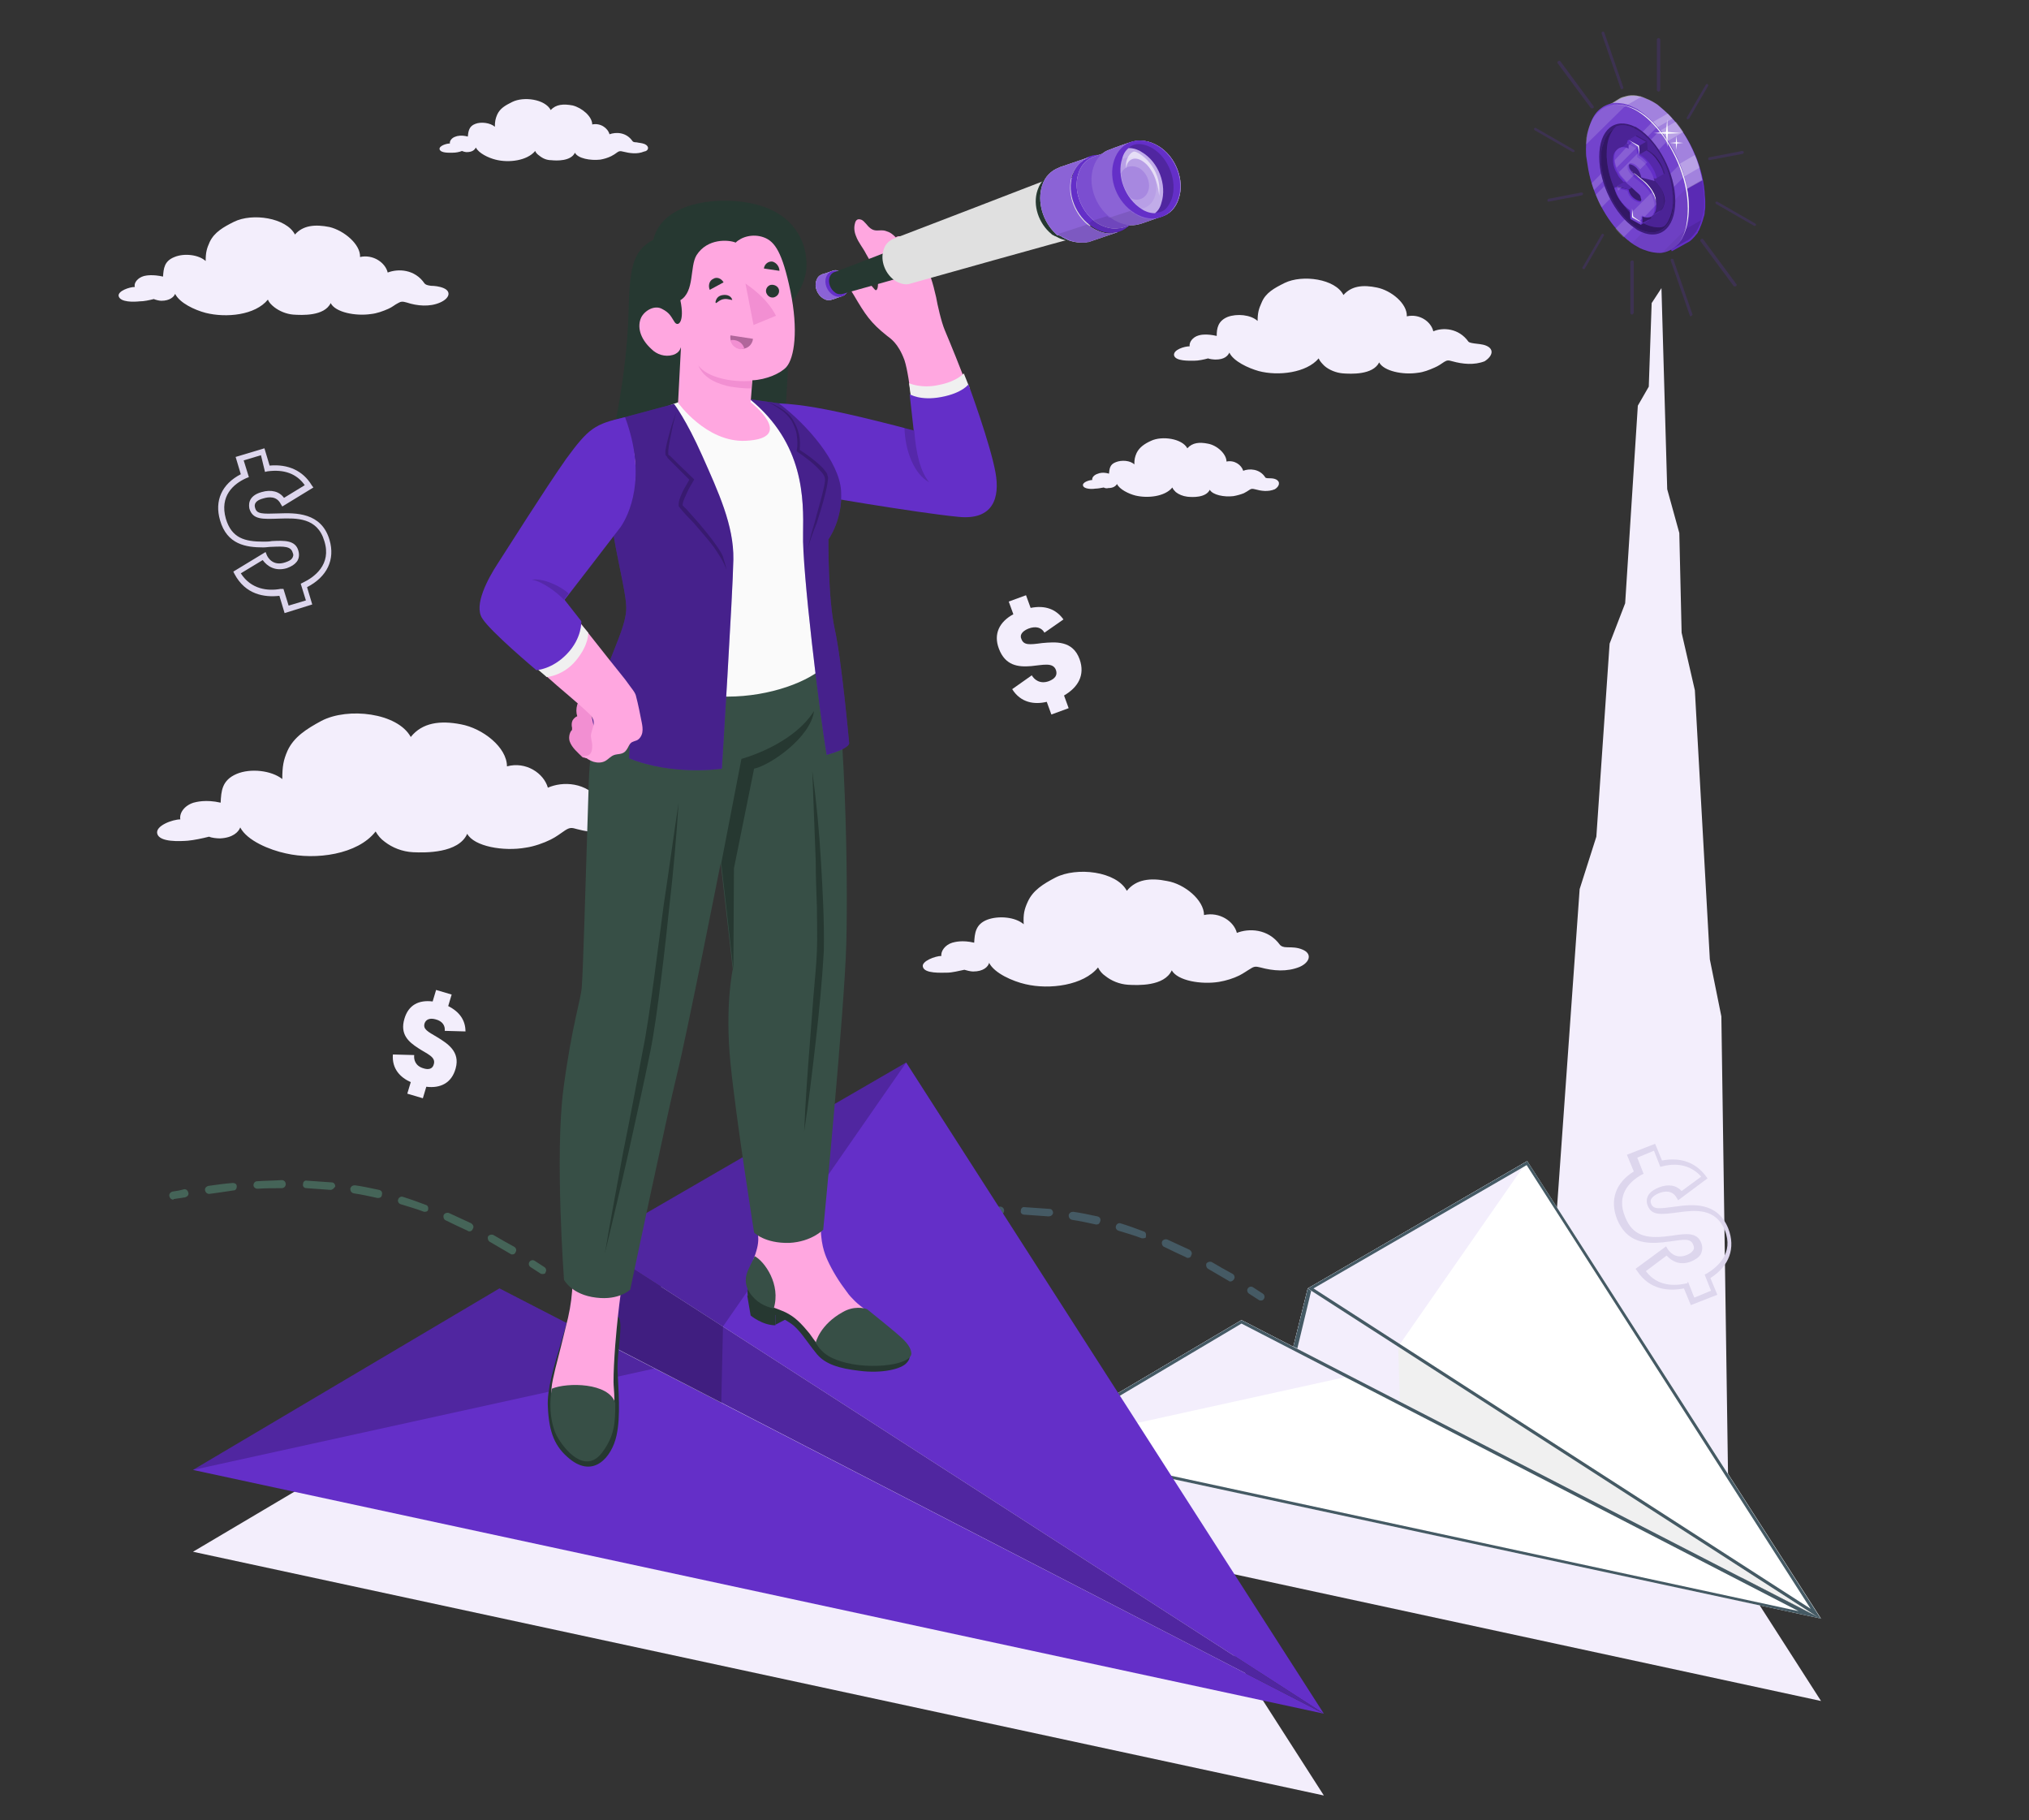
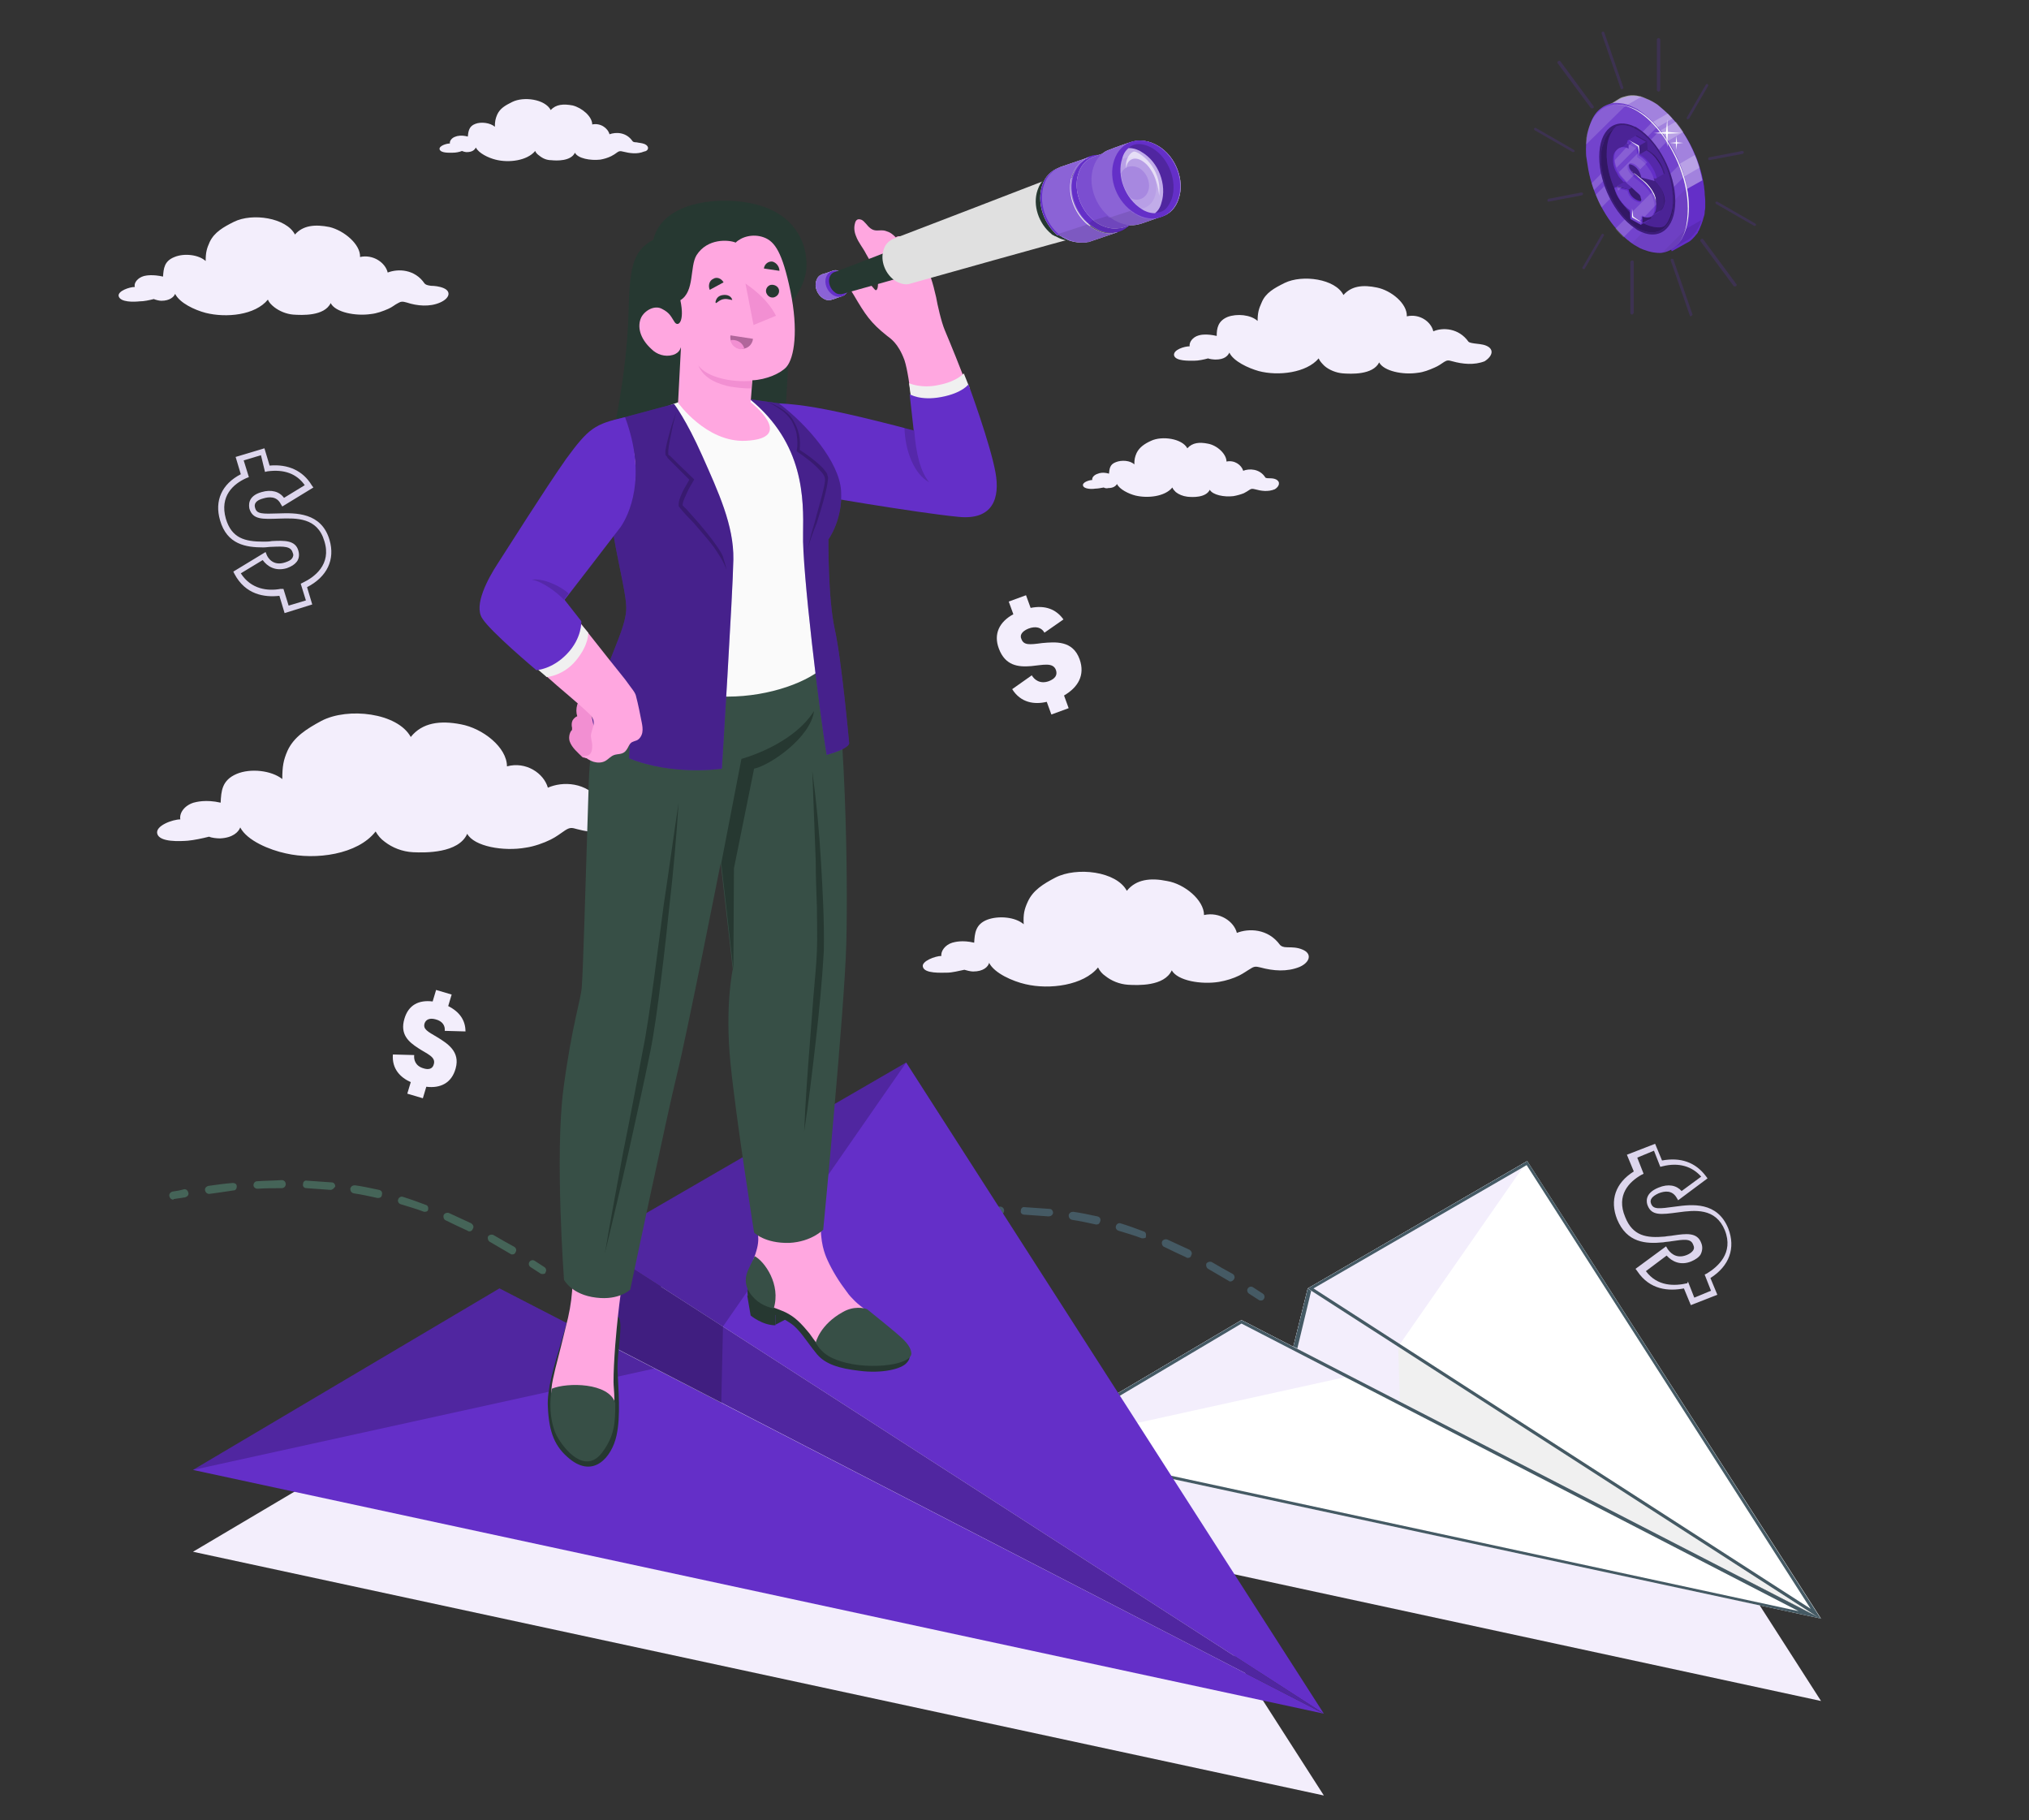
<svg xmlns="http://www.w3.org/2000/svg" version="1.1" x="0px" y="0px" viewBox="0 0 352.2 315.9" style="enable-background:new 0 0 352.2 315.9;" xml:space="preserve">
  <rect x="0" y="0" width="352.2" height="315.9" fill="#333333" stroke="none" />
  <style type="text/css">
	.st0{fill:#F3EEFC;}
	.st1{opacity:0.2;}
	.st2{fill:#642FC8;}
	.st3{opacity:0.25;fill:#FFFFFF;}
	.st4{opacity:0.4;fill:#FFFFFF;}
	.st5{opacity:0.1;}
	.st6{opacity:0.1;fill:#FFFFFF;}
	.st7{opacity:5.000000e-02;}
	.st8{opacity:0.15;fill:#FFFFFF;}
	.st9{opacity:0.4;}
	.st10{opacity:0.5;}
	.st11{opacity:0.25;}
	.st12{fill:#F5F5F5;}
	.st13{opacity:0.15;}
	.st14{opacity:0.45;}
	.st15{opacity:0.35;}
	.st16{fill:#FFFFFF;}
	.st17{fill:#FAFAFA;}
	.st18{fill:#DDD6ED;}
	.st19{fill:#455A64;}
	.st20{fill:#F0F0F0;}
	.st21{fill:#456458;}
	.st22{fill:#263831;}
	.st23{fill:#FFA7E0;}
	.st24{fill:#374F46;}
	.st25{fill:#E0E0E0;}
	.st26{fill:#EBEBEB;}
	.st27{opacity:0.6;fill:#FFFFFF;}
	.st28{opacity:0.1;fill:#642FC8;}
	.st29{opacity:0.2;fill:#642FC8;}
	.st30{opacity:0.3;}
	.st31{fill:#B1669B;}
	.st32{fill:#F28FD2;}
</style>
  <g id="BACKGROUND">
</g>
  <g id="OBJECTS">
    <g id="Mountains">
-       <polygon class="st0" points="300.3,279.6 298.8,176.4 296.8,166.5 294.2,119.8 291.9,109.8 291.5,92.5 289.4,84.9 288.4,50     286.7,52.6 286.2,67.1 284.3,70.4 282.1,104.7 279.4,111.7 277.1,145.2 274.2,154.3 265.2,280.9   " />
-     </g>
+       </g>
    <polyline class="st0" points="229.8,311.6 157.3,198.6 103.1,230 86.7,237.8 33.5,269.3 229.8,311.6  " />
    <polyline class="st0" points="316.1,295.2 265.1,215.7 227,237.8 215.5,243.3 178.1,265.4 316.1,295.2  " />
    <path id="Cloud_3_" class="st0" d="M77,50c-0.7-0.3-1.6-0.4-2.2-0.4c-0.7-0.1-0.9-0.2-1.1-0.4c-1.7-2.5-4.6-2.6-6.4-1.9   c-0.4-1.7-2.5-3.2-4.8-2.7c0.1-2.2-2.8-4.6-5.3-5.2c-2.5-0.5-4.6-0.3-6,1.3c-1.5-2.9-7.4-3.8-10.6-2.2c-1.8,0.9-3.4,1.8-4.2,3.5   c-0.5,1.1-0.7,1.8-0.7,3.3c-1.2-1.1-3.7-1.4-5.4-0.7c-1.8,0.7-1.9,2-2,3.4c-1.8-0.4-2.9-0.2-3.3-0.1c-1.1,0.3-1.8,1.2-1.6,1.9   c-0.9,0-3,0.7-2.8,1.6c0.3,1.1,2.7,1,3.6,0.9c0.8,0,1.7-0.2,2.5-0.4c0.2,0.1,0.9,0.3,1.3,0.3c1.5,0,2.2-0.7,2.4-1.2   c0.8,1.6,3.4,2.8,5.3,3.3c3.6,0.9,8.6,0.4,10.8-2.3c0.2,0.5,0.6,0.9,1.1,1.3c0.9,0.7,2.1,1.2,3.3,1.3c1.5,0.1,5.4,0.3,6.5-2   c0.8,1.6,4.3,2.3,7,1.9c1-0.1,2.1-0.5,3-0.9c0.7-0.3,1.1-0.7,1.7-1c0.5-0.3,0.8-0.3,1.5-0.1c1.8,0.6,4,0.8,5.8,0   C78,51.8,78.4,50.6,77,50z" />
    <path id="Cloud_00000082360803715027606090000017987836773463820449_" class="st0" d="M258,60c-0.7-0.3-1.5-0.3-2.1-0.4   c-0.7-0.1-0.9-0.2-1-0.3c-1.7-2.4-4.5-2.5-6.1-1.8c-0.4-1.7-2.4-3.1-4.6-2.6c0.1-2.2-2.7-4.5-5.2-5c-2.4-0.5-4.4-0.3-5.8,1.3   c-1.4-2.8-7.1-3.6-10.2-2.1c-1.8,0.9-3.3,1.7-4,3.4c-0.5,1.1-0.7,1.8-0.7,3.2c-1.2-1.1-3.6-1.3-5.2-0.7c-1.7,0.7-1.9,2-1.9,3.3   c-1.7-0.4-2.8-0.2-3.1-0.1c-1.1,0.3-1.7,1.2-1.6,1.9c-0.9,0-2.9,0.6-2.7,1.6c0.3,1,2.6,0.9,3.5,0.9c0.7,0,1.7-0.2,2.4-0.4   c0.2,0.1,0.9,0.2,1.3,0.2c1.5,0,2.1-0.6,2.4-1.2c0.7,1.5,3.3,2.7,5.1,3.2c3.4,0.9,8.3,0.3,10.4-2.2c0.2,0.5,0.6,0.9,1,1.3   c0.8,0.7,2,1.2,3.2,1.3c1.4,0.1,5.2,0.3,6.3-1.9c0.8,1.5,4.1,2.2,6.7,1.8c1-0.1,2-0.5,2.9-0.9c0.7-0.3,1.1-0.6,1.7-1   c0.5-0.3,0.7-0.3,1.4-0.1c1.8,0.5,3.8,0.7,5.6,0C259.1,61.8,259.4,60.6,258,60z" />
    <path id="Cloud_00000036251744609756816270000014059973180958564525_" class="st0" d="M109.2,140.2c-1.1-0.4-2.3-0.5-3.2-0.5   c-1-0.1-1.4-0.3-1.6-0.5c-2.6-3.6-6.8-3.6-9.3-2.5c-0.7-2.5-3.8-4.6-7.1-3.7c0-3.3-4.2-6.6-8-7.3c-3.6-0.7-6.7-0.3-8.7,2.2   c-2.3-4.2-10.9-5.2-15.5-2.8c-2.6,1.4-4.8,2.8-5.9,5.2c-0.7,1.6-0.9,2.7-0.9,4.9c-1.9-1.5-5.5-1.9-7.9-0.9c-2.6,1.1-2.7,3-2.8,5   c-2.6-0.6-4.3-0.1-4.7,0c-1.6,0.5-2.5,1.8-2.3,2.9c-1.3,0-4.4,1.1-4,2.5c0.4,1.5,4,1.3,5.3,1.2c1.1-0.1,2.5-0.4,3.7-0.7   c0.4,0.2,1.3,0.3,1.9,0.3c2.2-0.1,3.2-1.1,3.5-1.9c1.2,2.3,5.1,3.9,7.9,4.5c5.2,1.2,12.5,0.2,15.6-3.8c0.4,0.7,0.9,1.3,1.6,1.8   c1.3,1,3,1.7,4.9,1.8c2.1,0.1,7.9,0.2,9.4-3.2c1.2,2.2,6.3,3.1,10.2,2.4c1.4-0.2,3.1-0.8,4.3-1.4c1-0.5,1.6-1,2.5-1.6   c0.8-0.5,1.1-0.5,2.1-0.2c2.7,0.7,5.8,1,8.5-0.2C110.8,142.9,111.2,141.1,109.2,140.2z" />
    <path id="Cloud_00000036241702978263982220000007852208590146618546_" class="st0" d="M226.1,164.8c-0.9-0.4-1.9-0.4-2.6-0.4   c-0.8,0-1.1-0.2-1.3-0.4c-2.1-2.9-5.5-2.9-7.5-2.1c-0.5-2-3-3.7-5.7-3.1c0-2.6-3.4-5.4-6.4-5.9c-2.9-0.6-5.4-0.3-7,1.7   c-1.8-3.4-8.7-4.2-12.4-2.3c-2.1,1.1-3.9,2.2-4.8,4.2c-0.6,1.3-0.8,2.2-0.7,3.9c-1.5-1.3-4.4-1.5-6.3-0.8c-2.1,0.8-2.2,2.4-2.3,4   c-2.1-0.5-3.4-0.1-3.8,0c-1.3,0.4-2,1.5-1.9,2.3c-1,0-3.5,0.9-3.2,1.9c0.3,1.2,3.2,1,4.2,1c0.9,0,2-0.3,3-0.5   c0.3,0.1,1.1,0.3,1.5,0.3c1.8,0,2.6-0.8,2.8-1.5c0.9,1.8,4.1,3.2,6.3,3.7c4.2,1,10.1,0.2,12.6-2.9c0.3,0.6,0.7,1.1,1.3,1.5   c1,0.8,2.4,1.4,3.9,1.5c1.7,0.1,6.3,0.3,7.6-2.5c1,1.8,5.1,2.5,8.2,2c1.2-0.2,2.5-0.6,3.5-1.1c0.8-0.4,1.3-0.8,2-1.2   c0.6-0.4,0.9-0.4,1.7-0.2c2.2,0.6,4.6,0.8,6.8-0.1C227.4,167,227.8,165.5,226.1,164.8z" />
    <path id="Cloud_4_" class="st0" d="M111.9,25c-0.5-0.2-1-0.2-1.4-0.3c-0.5,0-0.6-0.1-0.7-0.2c-1.1-1.6-2.9-1.6-4-1.2   c-0.3-1.1-1.6-2-3-1.7c0-1.4-1.8-2.9-3.4-3.3c-1.6-0.3-2.9-0.2-3.8,0.8c-1-1.9-4.7-2.4-6.7-1.4c-1.2,0.6-2.1,1.1-2.6,2.2   c-0.3,0.7-0.4,1.2-0.4,2.1c-0.8-0.7-2.4-0.9-3.4-0.5c-1.1,0.4-1.2,1.3-1.3,2.2c-1.1-0.3-1.9-0.1-2.1,0c-0.7,0.2-1.1,0.8-1,1.2   c-0.6,0-1.9,0.4-1.8,1c0.2,0.7,1.7,0.6,2.3,0.6c0.5,0,1.1-0.1,1.6-0.3c0.2,0.1,0.6,0.2,0.8,0.2c1,0,1.4-0.4,1.6-0.8   c0.5,1,2.2,1.8,3.4,2.1c2.3,0.6,5.5,0.2,6.9-1.5c0.1,0.3,0.4,0.6,0.7,0.8c0.6,0.5,1.3,0.8,2.1,0.8c0.9,0.1,3.4,0.2,4.1-1.3   c0.5,1,2.7,1.4,4.4,1.2c0.6-0.1,1.3-0.3,1.9-0.6c0.4-0.2,0.7-0.4,1.1-0.7c0.3-0.2,0.5-0.2,0.9-0.1c1.2,0.3,2.5,0.5,3.7,0   C112.6,26.2,112.8,25.4,111.9,25z" />
    <path id="Cloud_00000101811459539464537780000016836381996228013723_" class="st0" d="M221.5,83.2c-0.4-0.2-0.9-0.2-1.3-0.2   c-0.4,0-0.6-0.1-0.6-0.2c-1-1.5-2.8-1.5-3.8-1.1c-0.3-1-1.5-1.9-2.9-1.6c0-1.3-1.6-2.8-3.2-3.1c-1.5-0.3-2.7-0.2-3.6,0.8   c-0.9-1.7-4.4-2.2-6.3-1.3c-1.1,0.5-2,1.1-2.5,2.1c-0.3,0.7-0.4,1.1-0.4,2c-0.7-0.7-2.2-0.8-3.2-0.4c-1.1,0.4-1.1,1.2-1.2,2   c-1-0.3-1.7-0.1-1.9,0c-0.7,0.2-1.1,0.7-1,1.1c-0.5,0-1.8,0.4-1.6,1c0.2,0.6,1.6,0.6,2.1,0.5c0.4,0,1-0.1,1.5-0.2   c0.1,0.1,0.5,0.2,0.8,0.1c0.9,0,1.3-0.4,1.5-0.7c0.4,0.9,2,1.7,3.2,2c2.1,0.5,5.1,0.2,6.4-1.4c0.1,0.3,0.4,0.6,0.6,0.8   c0.5,0.4,1.2,0.7,2,0.8c0.9,0.1,3.2,0.2,3.9-1.2c0.5,0.9,2.5,1.3,4.1,1.1c0.6-0.1,1.3-0.3,1.8-0.5c0.4-0.2,0.7-0.4,1-0.6   c0.3-0.2,0.5-0.2,0.9-0.1c1.1,0.3,2.3,0.5,3.5,0C222.1,84.4,222.3,83.6,221.5,83.2z" />
    <g id="Coin_26_">
      <g id="Lines" class="st1">
        <g>
          <g>
            <path class="st2" d="M287.9,15.9c-0.1,0-0.3-0.1-0.3-0.3V6.9c0-0.1,0.1-0.3,0.3-0.3c0.1,0,0.3,0.1,0.3,0.3v8.8       C288.1,15.8,288,15.9,287.9,15.9z" />
          </g>
          <g>
            <path class="st2" d="M283.3,54.6c-0.1,0-0.3-0.1-0.3-0.3v-8.8c0-0.1,0.1-0.3,0.3-0.3s0.3,0.1,0.3,0.3v8.8       C283.5,54.5,283.4,54.6,283.3,54.6z" />
          </g>
        </g>
        <g>
          <g>
            <path class="st2" d="M293,20.7c0,0-0.1,0-0.1,0c-0.1-0.1-0.2-0.2-0.1-0.3l3.3-5.7c0.1-0.1,0.2-0.2,0.3-0.1       c0.1,0.1,0.2,0.2,0.1,0.3l-3.3,5.7C293.1,20.6,293,20.7,293,20.7z" />
          </g>
          <g>
            <path class="st2" d="M274.9,46.7c0,0-0.1,0-0.1,0c-0.1-0.1-0.2-0.2-0.1-0.3l3.3-5.7c0.1-0.1,0.2-0.2,0.3-0.1       c0.1,0.1,0.2,0.2,0.1,0.3l-3.3,5.7C275.1,46.7,275,46.7,274.9,46.7z" />
          </g>
        </g>
        <g>
          <g>
            <path class="st2" d="M296.7,27.8c-0.1,0-0.2-0.1-0.2-0.2c0-0.1,0.1-0.3,0.2-0.3l5.7-1.1c0.1,0,0.3,0.1,0.3,0.2       c0,0.1-0.1,0.3-0.2,0.3L296.7,27.8C296.7,27.8,296.7,27.8,296.7,27.8z" />
          </g>
          <g>
            <path class="st2" d="M268.8,35c-0.1,0-0.2-0.1-0.2-0.2c0-0.1,0.1-0.3,0.2-0.3l5.7-1.1c0.1,0,0.3,0.1,0.3,0.2       c0,0.1-0.1,0.3-0.2,0.3L268.8,35C268.8,35,268.8,35,268.8,35z" />
          </g>
        </g>
        <g>
          <g>
            <path class="st2" d="M304.6,39.2c0,0-0.1,0-0.1,0l-6.6-3.8c-0.1-0.1-0.2-0.2-0.1-0.3c0.1-0.1,0.2-0.2,0.3-0.1l6.6,3.8       c0.1,0.1,0.2,0.2,0.1,0.3C304.8,39.1,304.7,39.2,304.6,39.2z" />
          </g>
          <g>
            <path class="st2" d="M273.1,26.4c0,0-0.1,0-0.1,0l-6.6-3.8c-0.1-0.1-0.2-0.2-0.1-0.3c0.1-0.1,0.2-0.2,0.3-0.1l6.6,3.8       c0.1,0.1,0.2,0.2,0.1,0.3C273.3,26.3,273.2,26.4,273.1,26.4z" />
          </g>
        </g>
        <g>
          <g>
            <path class="st2" d="M301.1,49.7c-0.1,0-0.2,0-0.2-0.1l-5.7-7.7c-0.1-0.1-0.1-0.3,0.1-0.4c0.1-0.1,0.3-0.1,0.4,0.1l5.7,7.7       c0.1,0.1,0.1,0.3-0.1,0.4C301.2,49.7,301.2,49.7,301.1,49.7z" />
          </g>
          <g>
            <path class="st2" d="M276.3,18.8c-0.1,0-0.2,0-0.2-0.1l-5.7-7.7c-0.1-0.1-0.1-0.3,0.1-0.4c0.1-0.1,0.3-0.1,0.4,0.1l5.7,7.7       c0.1,0.1,0.1,0.3-0.1,0.4C276.4,18.8,276.4,18.8,276.3,18.8z" />
          </g>
        </g>
        <g>
          <g>
            <path class="st2" d="M293.5,54.9c-0.1,0-0.2-0.1-0.2-0.2l-3.3-9.5c0-0.1,0-0.3,0.2-0.3c0.1,0,0.3,0,0.3,0.2l3.3,9.5       C293.8,54.6,293.7,54.8,293.5,54.9C293.6,54.8,293.5,54.9,293.5,54.9z" />
          </g>
          <g>
            <path class="st2" d="M281.5,15.5c-0.1,0-0.2-0.1-0.2-0.2L278,5.8c0-0.1,0-0.3,0.2-0.3c0.1,0,0.3,0,0.3,0.2l3.3,9.5       C281.8,15.3,281.8,15.4,281.5,15.5C281.6,15.5,281.6,15.5,281.5,15.5z" />
          </g>
        </g>
      </g>
      <g id="Coin_24_">
        <g id="XMLID_00000048482463619230659200000000872086066134773393_">
          <path id="XMLID_3778_" class="st2" d="M279,20.1l-0.6-1.3l2.8-1.6l0,0c0.3-0.2,0.7-0.3,1.1-0.4c0.1,0,0.3-0.1,0.4-0.1      c0.6-0.1,1.3-0.1,2,0.1c0.2,0,0.5,0.1,0.7,0.2c0.2,0.1,0.5,0.2,0.7,0.3c0.3,0.1,0.6,0.3,1,0.5c0.3,0.2,0.7,0.4,1,0.7      c0.2,0.2,0.5,0.4,0.7,0.6c3.5,3,6.3,8.2,7,13.3c0,0.3,0.1,0.7,0.1,1c0,0.5,0.1,1,0.1,1.5c0,0.4,0,0.8,0,1.1      c0,0.3-0.1,0.6-0.1,0.9c0,0.3-0.1,0.6-0.2,0.9v0c-0.2,0.8-0.5,1.5-0.8,2.2c-0.1,0.1-0.2,0.3-0.2,0.4c-0.4,0.5-0.8,1-1.3,1.4      c-0.1,0.1-0.3,0.2-0.5,0.3l0,0l-2.7,1.5l-0.6-1.2c-0.2,0-0.3-0.1-0.5-0.1c-0.6-0.2-1.2-0.5-1.9-0.8c-0.4-0.2-0.7-0.5-1.1-0.7      c-0.5-0.3-0.9-0.7-1.3-1.1c-2.9-2.8-5.2-7.2-6.1-11.6c-0.1-0.7-0.2-1.3-0.3-1.9c0-0.5-0.1-1.1-0.1-1.6c0-0.8,0.1-1.6,0.2-2.3      C278.6,21.2,278.8,20.6,279,20.1z" />
          <g id="XMLID_1316_">
            <path id="XMLID_00000003082156597304573670000010535151214586202296_" class="st3" d="M295,29.1l-5.7,3.3l-0.8-2.2l5.7-3.3       C294.6,27.7,294.8,28.4,295,29.1z" />
            <path id="XMLID_3760_" class="st3" d="M281.1,17.1L281.1,17.1c0.3-0.2,0.7-0.3,1.1-0.4c0.1,0,0.3-0.1,0.4-0.1       c0.6-0.1,1.3-0.1,2,0.1c0.1,0,0.2,0,0.3,0.1l-5.9,3.4c0,0,0,0,0,0l-0.6-1.3L281.1,17.1z" />
            <path id="XMLID_00000076605244868770455700000004057400761751210113_" class="st3" d="M281.7,25.5l-0.8-0.9l8.6-4.9       c0.3,0.3,0.5,0.6,0.8,0.9L281.7,25.5z" />
            <path id="XMLID_00000084516365959859266140000000786666190896567993_" class="st3" d="M292.2,22.9l-7.4,4.3l-0.8-2.1l6.9-4       C291.3,21.6,291.8,22.3,292.2,22.9z" />
            <path id="XMLID_00000131359228705738602850000004981767543436699803_" class="st4" d="M281.1,17.1L281.1,17.1       c0.3-0.2,0.7-0.3,1.1-0.4c0.1,0,0.3-0.1,0.4-0.1c0.6-0.1,1.3-0.1,2,0.1c0.2,0,0.5,0.1,0.7,0.2c0.2,0.1,0.5,0.2,0.7,0.3       c0.3,0.1,0.6,0.3,1,0.5c0.3,0.2,0.7,0.4,1,0.7c0.2,0.2,0.5,0.4,0.7,0.6c3.3,2.8,5.9,7.5,6.8,12.3L283.5,38       c-2.4-2.8-4.2-6.6-4.9-10.3c-0.1-0.7-0.2-1.3-0.3-1.9c0-0.5-0.1-1.1-0.1-1.6c0-0.8,0.1-1.6,0.2-2.3c0.1-0.6,0.3-1.2,0.5-1.8       l-0.6-1.3L281.1,17.1z" />
          </g>
-           <path id="XMLID_00000173870879736854778340000009900996943575300280_" class="st5" d="M290.1,43.3l-0.6-1.2      c-0.2,0-0.3-0.1-0.5-0.1c-0.6-0.2-1.2-0.5-1.9-0.8c-0.4-0.2-0.7-0.5-1.1-0.7c-0.5-0.3-0.9-0.7-1.3-1.1c-0.4-0.4-0.8-0.8-1.2-1.3      l11.9-6.9c0.1,0.3,0.1,0.7,0.2,1c0,0.3,0.1,0.7,0.1,1c0,0.5,0.1,1,0.1,1.5c0,0.4,0,0.8,0,1.1c0,0.3-0.1,0.6-0.1,0.9      c0,0.3-0.1,0.6-0.2,0.9v0c-0.2,0.8-0.5,1.5-0.8,2.2c-0.1,0.1-0.2,0.3-0.2,0.4c-0.4,0.5-0.8,1-1.3,1.4c-0.1,0.1-0.3,0.2-0.5,0.3      l0,0L290.1,43.3z" />
          <path id="XMLID_00000005232972106305334350000008058643978219133581_" class="st5" d="M294.7,39.7c-0.1,0.1-0.2,0.3-0.2,0.4      c-0.4,0.5-0.8,1-1.3,1.4c-0.1,0.1-0.3,0.2-0.5,0.3l0,0l-2.7,1.5l-0.6-1.2c0,0,0,0,0,0l0-0.5l5.9-3.4      C295.2,38.7,295,39.2,294.7,39.7z" />
        </g>
        <g id="XMLID_00000119807345283972282870000004050231274582651561_">
          <path id="XMLID_00000070076068527865297520000014036818722457132212_" class="st2" d="M275.3,25.9c0,0.5,0,1.1,0.1,1.6      c0.1,0.6,0.2,1.3,0.3,1.9c0.8,4.4,3.1,8.8,6.1,11.6c0.4,0.4,0.9,0.8,1.3,1.1c0.4,0.3,0.7,0.5,1.1,0.7c0.6,0.4,1.3,0.6,1.9,0.8      c0.7,0.2,1.4,0.3,2,0.3c0.9,0,1.8-0.4,2.5-0.9c0.5-0.4,0.9-0.8,1.3-1.4c0.1-0.1,0.2-0.3,0.2-0.4c0.3-0.6,0.6-1.4,0.8-2.2v0      c0.1-0.3,0.1-0.6,0.2-0.9c0-0.3,0.1-0.6,0.1-0.9c0-0.4,0-0.7,0-1.1c0-0.5,0-1-0.1-1.5c0-0.3-0.1-0.7-0.1-1      c-0.7-5.1-3.5-10.3-7-13.3c-0.2-0.2-0.5-0.4-0.7-0.6c-0.3-0.2-0.7-0.5-1-0.7c-0.3-0.2-0.6-0.3-1-0.5c-0.2-0.1-0.5-0.2-0.7-0.3      c-0.2-0.1-0.5-0.1-0.7-0.2c-0.7-0.1-1.4-0.2-2-0.1c-0.1,0-0.3,0.1-0.4,0.1c-0.6,0.2-1.1,0.4-1.6,0.8c-0.7,0.5-1.3,1.3-1.7,2.3      c-0.3,0.7-0.5,1.4-0.7,2.3C275.4,24.3,275.3,25,275.3,25.9z" />
          <path id="XMLID_00000003824213682742895750000011664969862940034183_" class="st6" d="M275.3,25.9c0,0.5,0,1.1,0.1,1.6      c0.1,0.6,0.2,1.3,0.3,1.9c0.8,4.4,3.1,8.8,6.1,11.6c0.4,0.4,0.9,0.8,1.3,1.1c0.4,0.3,0.7,0.5,1.1,0.7c0.6,0.4,1.3,0.6,1.9,0.8      c0.7,0.2,1.4,0.3,2,0.3c0.9,0,1.8-0.4,2.5-0.9c0.5-0.4,0.9-0.8,1.3-1.4c0.1-0.1,0.2-0.3,0.2-0.4c0.3-0.6,0.6-1.4,0.8-2.2v0      c0.1-0.3,0.1-0.6,0.2-0.9c0-0.3,0.1-0.6,0.1-0.9c0-0.4,0-0.7,0-1.1c0-0.5,0-1-0.1-1.5c0-0.3-0.1-0.7-0.1-1      c-0.7-5.1-3.5-10.3-7-13.3c-0.2-0.2-0.5-0.4-0.7-0.6c-0.3-0.2-0.7-0.5-1-0.7c-0.3-0.2-0.6-0.3-1-0.5c-0.2-0.1-0.5-0.2-0.7-0.3      c-0.2-0.1-0.5-0.1-0.7-0.2c-0.7-0.1-1.4-0.2-2-0.1c-0.1,0-0.3,0.1-0.4,0.1c-0.6,0.2-1.1,0.4-1.6,0.8c-0.7,0.5-1.3,1.3-1.7,2.3      c-0.3,0.7-0.5,1.4-0.7,2.3C275.4,24.3,275.3,25,275.3,25.9z" />
          <path id="XMLID_1290_" class="st7" d="M292.7,32.7c0.1,0.4,0.1,0.7,0.2,1.1c0,0.3,0.1,0.7,0.1,1c0,0.5,0.1,1,0.1,1.5      c0,0.4,0,0.8,0,1.1c0,0.3-0.1,0.6-0.1,0.9c0,0.3-0.1,0.6-0.2,0.9v0c-0.2,0.8-0.5,1.6-0.8,2.2c-0.1,0.1-0.2,0.3-0.2,0.4      c-0.4,0.5-0.8,1-1.3,1.4c-0.7,0.5-1.5,0.8-2.5,0.9c-0.6,0-1.3,0-2-0.3c-0.6-0.2-1.2-0.5-1.9-0.8c-0.3-0.2-0.7-0.4-1-0.6      L292.7,32.7z" />
          <path id="XMLID_1288_" class="st7" d="M292.6,39.8c-0.2,0.6-0.4,1.1-0.7,1.6c-0.1,0.1-0.2,0.3-0.2,0.4c-0.4,0.5-0.8,1-1.3,1.4      c-0.6,0.4-1.3,0.7-2,0.8L292.6,39.8z" />
          <g id="XMLID_00000021112812294759306330000016094960260749463183_">
            <path id="XMLID_1287_" class="st8" d="M291.5,28.6c0.3,0.7,0.5,1.4,0.7,2.2l-10.4,10.4c0,0-0.1-0.1-0.1-0.1       c-0.4-0.4-0.9-0.9-1.3-1.4L291.5,28.6z" />
            <path id="XMLID_1286_" class="st8" d="M288.1,22.7c0.5,0.6,0.9,1.2,1.3,1.8L278,36c-0.4-0.7-0.7-1.4-1-2.2L288.1,22.7z" />
            <path id="XMLID_00000154389633079465135430000009519156107097458313_" class="st8" d="M286.8,21.2c0.3,0.3,0.5,0.6,0.8,0.9       L276.7,33c-0.2-0.4-0.3-0.8-0.4-1.2L286.8,21.2z" />
            <path id="XMLID_1129_" class="st8" d="M275.3,25.1L275.3,25.1c0-0.2,0-0.4,0-0.6c0-0.1,0-0.1,0-0.2c0-0.1,0-0.1,0-0.2       c0-0.2,0-0.3,0.1-0.4c0.1-0.8,0.4-1.6,0.7-2.3c0.4-1,1-1.7,1.7-2.3c0.5-0.4,1-0.6,1.6-0.8c0.1,0,0.3-0.1,0.4-0.1       c0.6-0.1,1.3-0.1,2,0.1c0.1,0,0.2,0,0.3,0.1L275.3,25.1z" />
          </g>
          <path id="XMLID_00000097494131348687413240000014141441408411076282_" class="st2" d="M277.6,27.2c0,4.7,2.7,10.1,6.2,12.4      c0.1,0.1,0.3,0.2,0.4,0.3c3.7,2.1,6.6-0.1,6.6-5c0-4.9-3-10.5-6.6-12.7c-0.1-0.1-0.3-0.2-0.4-0.2      C280.3,20.3,277.6,22.5,277.6,27.2z" />
          <path id="XMLID_1117_" class="st9" d="M277.6,27.2c0,4.7,2.7,10.1,6.2,12.4c0.1,0.1,0.3,0.2,0.4,0.3c3.7,2.1,6.6-0.1,6.6-5      c0-4.9-3-10.5-6.6-12.7c-0.1-0.1-0.3-0.2-0.4-0.2C280.3,20.3,277.6,22.5,277.6,27.2z" />
          <path id="XMLID_00000150073414180343497350000007938330314780300948_" class="st2" d="M277.9,27.4c0,0.2,0,0.3,0,0.5      c0.2,4.4,2.7,9.2,5.9,11.4c0,0,0.1,0,0.1,0.1c0.1,0.1,0.2,0.1,0.3,0.2c0.7,0.4,1.4,0.6,2,0.7c1.5,0.2,2.7-0.4,3.5-1.8      c0.5-0.8,0.7-1.8,0.8-3c0-0.2,0-0.5,0-0.7c0-0.2,0-0.4,0-0.7c0-0.5-0.1-1-0.2-1.4c-0.6-3.4-2.4-6.8-4.6-8.9      c-0.3-0.3-0.7-0.6-1-0.8c-0.2-0.1-0.3-0.2-0.5-0.3c-0.1-0.1-0.3-0.2-0.4-0.2c0,0-0.1,0-0.1-0.1c-0.9-0.4-1.8-0.6-2.6-0.4      c-1.3,0.3-2.4,1.3-2.8,3C278,25.6,277.9,26.5,277.9,27.4z" />
          <path id="XMLID_965_" class="st10" d="M277.9,27.4c0,0.2,0,0.3,0,0.5c0.2,4.4,2.7,9.2,5.9,11.4c0,0,0.1,0,0.1,0.1      c0.1,0.1,0.2,0.1,0.3,0.2c0.7,0.4,1.4,0.6,2,0.7c1.5,0.2,2.7-0.4,3.5-1.8c0.5-0.8,0.7-1.8,0.8-3c0-0.2,0-0.5,0-0.7      c0-0.2,0-0.4,0-0.7c0-0.5-0.1-1-0.2-1.4c-0.6-3.4-2.4-6.8-4.6-8.9c-0.3-0.3-0.7-0.6-1-0.8c-0.2-0.1-0.3-0.2-0.5-0.3      c-0.1-0.1-0.3-0.2-0.4-0.2c0,0-0.1,0-0.1-0.1c-0.9-0.4-1.8-0.6-2.6-0.4c-1.3,0.3-2.4,1.3-2.8,3C278,25.6,277.9,26.5,277.9,27.4z      " />
          <path id="XMLID_961_" class="st2" d="M278.9,27.2c0-0.2,0-0.3,0-0.5c0-0.9,0.1-1.8,0.3-2.5c0.3-1,0.8-1.8,1.4-2.3      c0.1,0,0.3-0.1,0.4-0.1c0.8-0.2,1.7,0,2.6,0.4c0,0,0.1,0,0.1,0.1c0.1,0.1,0.3,0.1,0.4,0.2c0.2,0.1,0.3,0.2,0.5,0.3      c0.3,0.2,0.7,0.5,1,0.8c2.3,2.1,4.1,5.5,4.6,8.9c0.1,0.5,0.1,1,0.2,1.4c0,0.2,0,0.5,0,0.7c0,0.2,0,0.5,0,0.7      c-0.1,1.2-0.4,2.2-0.8,3c-0.2,0.4-0.5,0.8-0.8,1c-0.5,0.2-1,0.2-1.6,0.1c-0.6-0.1-1.3-0.3-2-0.7c-0.1-0.1-0.2-0.1-0.3-0.2      c0,0-0.1,0-0.1-0.1C281.6,36.5,279.1,31.6,278.9,27.2z" />
          <path id="XMLID_955_" class="st11" d="M278.9,27.2c0-0.2,0-0.3,0-0.5c0-0.9,0.1-1.8,0.3-2.5c0.3-1,0.8-1.8,1.4-2.3      c0.1,0,0.3-0.1,0.4-0.1c0.8-0.2,1.7,0,2.6,0.4c0,0,0.1,0,0.1,0.1c0.1,0.1,0.3,0.1,0.4,0.2c0.2,0.1,0.3,0.2,0.5,0.3      c0.3,0.2,0.7,0.5,1,0.8c2.3,2.1,4.1,5.5,4.6,8.9c0.1,0.5,0.1,1,0.2,1.4c0,0.2,0,0.5,0,0.7c0,0.2,0,0.5,0,0.7      c-0.1,1.2-0.4,2.2-0.8,3c-0.2,0.4-0.5,0.8-0.8,1c-0.5,0.2-1,0.2-1.6,0.1c-0.6-0.1-1.3-0.3-2-0.7c-0.1-0.1-0.2-0.1-0.3-0.2      c0,0-0.1,0-0.1-0.1C281.6,36.5,279.1,31.6,278.9,27.2z" />
        </g>
        <g id="XMLID_946_">
          <path id="XMLID_00000007404143057870383490000000694542211389586602_" class="st12" d="M279.8,18.2c3.8-0.4,6.9,2.7,9,5.6      c3,4.4,4.9,10,3.9,15.4l0,0c-0.3,1.5-1,3-2.3,3.9c1.3-0.9,2-2.4,2.4-3.9l0,0c1-4.4-0.2-9-2.3-12.9      C288.4,22.4,284.8,17.7,279.8,18.2z" />
        </g>
        <g>
          <path class="st2" d="M288.9,34.8c-0.1-1.7-0.9-2.9-2-3.9l0.5,0.1l1.4-0.8c-0.1-0.3-0.2-0.6-0.3-0.9c-0.2-0.5-0.5-1-0.8-1.4      c-0.5-0.8-1.2-1.4-1.9-1.8l-0.1-1.5l-1.8-1l-1.4,0.8l0,0.4l0,0.1c-0.1,0-0.2,0.1-0.4,0.2c0,0-0.1,0.1-0.1,0.1      c-0.2,0.1-1,0.6-1.3,0.8c0,0-0.1,0.1-0.1,0.1c-0.4,0.3-0.6,0.8-0.6,1.7c0,0,0,0,0,0c0,0.9,0.3,1.7,0.7,2.3      c0,0.1,0.1,0.1,0.1,0.2l0,0c0,0.1,0.1,0.1,0.1,0.2c0,0.1,0.1,0.1,0.1,0.1c0,0,0,0,0,0.1c0,0,0.1,0.1,0.1,0.1      c0.3,0.3,0.5,0.6,0.8,0.9c0.1,0.1,0.3,0.2,0.4,0.3l-0.7-0.2l-1.4,0.8c0.4,1.5,1.3,2.9,2.7,3.9l0.1,1.5l1.8,1l1.4-0.8l0-0.5      c0.1,0,0.2-0.1,0.3-0.1l0,0c0.2-0.1,1.2-0.7,1.4-0.8l0,0C288.7,36.2,288.9,35.6,288.9,34.8z" />
          <path class="st13" d="M281,25.7c0.4-0.2,1.1-0.6,1.3-0.7c0,0,0.1-0.1,0.1-0.1c0.1-0.1,0.2-0.1,0.4-0.2l0,1.1      C282.8,25.8,281.9,25.2,281,25.7z" />
          <path class="st14" d="M285.1,34.4c0,0.4-0.2,0.7-1,0.3c-0.8-0.4-1.3-1.1-1.4-1.8l-2.2-0.5l1.4-0.8l0.7,0.2c0,0,0,0,0,0      c0.2,0.2,0.4,0.3,0.6,0.5c0.1,0.1,0.2,0.1,0.2,0.2c0.5,0.4,1,0.8,1.2,1.1c0.2,0.2,0.3,0.4,0.3,0.6      C285.1,34.2,285.1,34.3,285.1,34.4z" />
          <path class="st1" d="M286.6,37.4l0,0.5l-1.4,0.8l-0.1-1.5C285.7,37.5,286.2,37.5,286.6,37.4z" />
          <path class="st13" d="M284.5,25.3l-1.8-1l1.4-0.8l1.8,1L286,26c0.7,0.5,1.3,1.1,1.9,1.8c0.3,0.4,0.6,0.9,0.8,1.4      c0.1,0.3,0.2,0.6,0.3,0.9l-1.4,0.8c-0.1-0.3-0.2-0.6-0.3-0.9c-0.2-0.5-0.5-1-0.8-1.4c-0.5-0.8-1.2-1.4-1.9-1.8L284.5,25.3z" />
          <path class="st1" d="M286,26c0.6,0.4,1.2,0.8,1.6,1.4c0.4,0.6,0.8,1.2,1,1.9c-0.3-0.6-0.7-1.2-1.1-1.8c-0.2-0.3-0.5-0.5-0.7-0.8      C286.5,26.4,286.3,26.2,286,26z" />
          <path class="st15" d="M288.3,36.5L288.3,36.5c-0.3,0.2-1.2,0.7-1.4,0.8c0.4-0.3,0.6-0.8,0.6-1.7c-0.1-2-1.3-3.3-2.5-4.3      c-1.2-1-2.2-1.6-2.2-2.6c0-0.6,0.4-0.6,1-0.3c0.9,0.5,1.3,1.5,1.4,2.1l1.8,0.5l0,0c1,1,1.9,2.2,2,3.9      C288.9,35.6,288.7,36.2,288.3,36.5z" />
          <polygon class="st2" points="284.2,32 282.7,32.9 280.6,32.3 282,31.5     " />
          <polygon class="st13" points="284.2,32 282.7,32.9 280.6,32.3 282,31.5     " />
          <g>
            <polygon class="st2" points="285.1,38.7 285.1,37.2 286.6,37.4 286.6,37.9      " />
            <polygon class="st14" points="285.1,38.7 285.1,37.2 286.6,37.4 286.6,37.9      " />
          </g>
          <g>
            <path id="XMLID_943_" class="st2" d="M282.7,24.7l0,1.2c0,0-0.9-0.7-1.8-0.1c0,0-0.1,0.1-0.1,0.1c-0.4,0.3-0.6,0.8-0.6,1.7       c0,0,0,0,0,0c0,0.9,0.3,1.7,0.7,2.3c0,0.1,0.1,0.1,0.1,0.2l0,0c0,0.1,0.1,0.1,0.1,0.2c0,0.1,0.1,0.1,0.1,0.1c0,0,0,0,0,0.1       c0,0,0.1,0.1,0.1,0.1c0.3,0.3,0.5,0.6,0.8,0.9c0.1,0.1,0.3,0.3,0.4,0.4c0.2,0.2,0.4,0.3,0.6,0.5c0.1,0.1,0.2,0.1,0.2,0.2       c0.5,0.5,0.9,0.8,1.2,1.1c0.2,0.2,0.3,0.4,0.3,0.6c0,0.1,0.1,0.2,0.1,0.3c0,0.5-0.2,0.7-1,0.3c-0.8-0.4-1.3-1.1-1.4-1.8       l-2.2-0.5c0.4,1.5,1.3,2.9,2.7,3.9l0.1,1.5l1.8,1l-0.1-1.5c0.8,0.3,1.4,0.3,1.8,0.1l0,0c0.4-0.3,0.6-0.8,0.6-1.7       c-0.1-2-1.2-3.3-2.5-4.3c-1.2-1-2.2-1.6-2.2-2.6c0-0.6,0.4-0.6,1-0.3c0.9,0.5,1.3,1.5,1.4,2.1l2.3,0.6       c-0.1-0.3-0.2-0.6-0.3-0.9c-0.2-0.5-0.5-1-0.8-1.4c-0.5-0.8-1.2-1.4-1.9-1.8l-0.1-1.5l-1.8-1L282.7,24.7z" />
            <path id="XMLID_00000062913852376194427210000001100358858370462879_" class="st6" d="M282.7,24.7l0,1.2c0,0-0.9-0.7-1.8-0.1       c0,0-0.1,0.1-0.1,0.1c-0.4,0.3-0.6,0.8-0.6,1.7c0,0,0,0,0,0c0,0.9,0.3,1.7,0.7,2.3c0,0.1,0.1,0.1,0.1,0.2l0,0       c0,0.1,0.1,0.1,0.1,0.2c0,0.1,0.1,0.1,0.1,0.1c0,0,0,0,0,0.1c0,0,0.1,0.1,0.1,0.1c0.3,0.3,0.5,0.6,0.8,0.9       c0.1,0.1,0.3,0.3,0.4,0.4c0.2,0.2,0.4,0.3,0.6,0.5c0.1,0.1,0.2,0.1,0.2,0.2c0.5,0.5,0.9,0.8,1.2,1.1c0.2,0.2,0.3,0.4,0.3,0.6       c0,0.1,0.1,0.2,0.1,0.3c0,0.5-0.2,0.7-1,0.3c-0.8-0.4-1.3-1.1-1.4-1.8l-2.2-0.5c0.4,1.5,1.3,2.9,2.7,3.9l0.1,1.5l1.8,1       l-0.1-1.5c0.8,0.3,1.4,0.3,1.8,0.1l0,0c0.4-0.3,0.6-0.8,0.6-1.7c-0.1-2-1.2-3.3-2.5-4.3c-1.2-1-2.2-1.6-2.2-2.6       c0-0.6,0.4-0.6,1-0.3c0.9,0.5,1.3,1.5,1.4,2.1l2.3,0.6c-0.1-0.3-0.2-0.6-0.3-0.9c-0.2-0.5-0.5-1-0.8-1.4       c-0.5-0.8-1.2-1.4-1.9-1.8l-0.1-1.5l-1.8-1L282.7,24.7z" />
          </g>
          <path id="XMLID_00000166658688742087228730000010382186327453230217_" class="st16" d="M287.5,35.6c0-0.7-0.2-1.4-0.6-2.1      c-0.3-0.6-0.8-1.2-1.3-1.7c-0.5-0.5-1.1-0.9-1.6-1.4c-0.3-0.2-0.5-0.5-0.8-0.8c-0.2-0.3-0.4-0.6-0.4-1c0,0.4,0.2,0.7,0.4,1      c0.2,0.3,0.5,0.5,0.8,0.7c0.6,0.5,1.1,0.9,1.7,1.4c0.5,0.5,1,1.1,1.3,1.7c0.2,0.3,0.3,0.7,0.4,1      C287.4,34.9,287.5,35.2,287.5,35.6z" />
          <g>
            <polygon class="st2" points="284.5,25.3 285.9,24.5 286,26 284.6,26.8      " />
            <polygon class="st15" points="284.5,25.3 285.9,24.5 286,26 284.6,26.8      " />
          </g>
          <g>
            <polygon class="st17" points="282.7,24.3 284.3,25.4 284.6,26.8 284.5,25.3      " />
            <polygon class="st17" points="283.3,36.2 283.5,37.6 285.1,38.7 283.3,37.7      " />
          </g>
          <g>
            <path class="st8" d="M280.6,32.3c0.1,0.3,0.2,0.5,0.3,0.8l0.6-0.6L280.6,32.3z" />
            <path class="st8" d="M287.5,35.5c0-0.9-0.3-1.6-0.7-2.2l-3.5,3.5l0,1l1.2,0.7l0.5-0.5l0-0.6c0.2,0.1,0.3,0.1,0.5,0.2       L287.5,35.5z" />
            <path class="st8" d="M280.3,27.8c0,0.5,0.2,0.9,0.3,1.3l3.8-3.8l-1.1-0.6l-0.6,0.6l0,0.5c0,0-0.1-0.1-0.4-0.2L280.3,27.8z" />
            <path class="st8" d="M281.1,30c0,0.1,0.1,0.1,0.1,0.2c0,0.1,0.1,0.1,0.1,0.1c0,0,0,0,0,0.1c0,0,0.1,0.1,0.1,0.1       c0.3,0.3,0.5,0.6,0.8,0.9c0.1,0.1,0.1,0.1,0.2,0.2l1.3-1.3c-0.6-0.5-1-1-1-1.5c0-0.6,0.4-0.6,1-0.3c0.4,0.2,0.7,0.6,1,0.9       l1.2-1.2c-0.4-0.5-0.9-0.9-1.4-1.2l0-0.6l-3.5,3.5C281,29.8,281.1,29.9,281.1,30L281.1,30z" />
          </g>
        </g>
      </g>
      <g>
        <polygon id="XMLID_00000066499885466584002510000010160203758909804677_" class="st16" points="289.2,22.9 289.4,20.7      289.5,22.9 291.8,23.1 289.5,23.2 289.4,25.5 289.2,23.2 287,23.1    " />
        <polygon id="XMLID_00000089539415184261293380000009294133430412375984_" class="st16" points="290.9,24.7 291,23.6 291.1,24.7      292.2,24.8 291.1,24.9 291,26 290.9,24.9 289.9,24.8    " />
      </g>
    </g>
    <g id="Money_Icon_00000112593152554688281560000004894779002475017346_">
      <g>
        <path class="st18" d="M49.4,106.4l-0.9-3c-2.6,0.3-5.9-0.2-7.8-3.8l-0.2-0.4l5.6-3.4l0.2,0.5c0.2,0.5,1.1,2,3.2,1.3     c0.6-0.2,1-0.4,1.2-0.7c0.2-0.3,0.3-0.6,0.1-1c-0.3-1.1-1.5-1.1-3.6-1c-0.5,0-1,0.1-1.5,0.1c-3,0-6.3-0.5-7.5-4.7     c-1-3.4,0.3-6.3,3.6-8l-0.9-3l5-1.5l0.9,3c3.2-0.3,5.8,0.9,7.3,3.4l0.3,0.4l-5.4,3.3l-0.3-0.5c-0.7-1.3-2-1.2-3-0.9     c-1.2,0.3-1.7,0.9-1.4,1.7c0.3,1,1.2,1,4.1,0.9c2.9-0.1,7.4-0.2,8.8,4.6c1,3.4-0.4,6.4-3.9,8.2l0.9,3L49.4,106.4z M49.2,102.2     l0.9,2.9l3-0.9l-0.9-2.9l0.4-0.2c1.9-0.9,5-3.1,3.7-7.2c-1.2-4.1-4.8-4-7.8-3.9c-3,0.1-4.6,0.2-5.2-1.7c-0.1-0.5-0.4-2.2,2.1-2.9     c1.7-0.5,3.1-0.1,3.9,1l3.6-2.2c-1.4-2-3.6-2.8-6.5-2.4l-0.4,0.1L45.3,79l-3,0.9l0.9,2.9L42.7,83c-2.2,1-4.6,3.1-3.5,7     c1,3.4,3.3,4,6.5,4c0.5,0,1,0,1.5-0.1c2.1-0.1,4.1-0.2,4.6,1.7c0.2,0.7,0.1,1.4-0.3,1.9c-0.4,0.5-0.9,0.8-1.7,1.1     c-2,0.6-3.4-0.3-4.2-1.4l-3.8,2.3c1.8,2.8,4.7,3.1,6.9,2.7L49.2,102.2z" />
      </g>
    </g>
    <g id="Money_Icon_00000050653443758953843090000008314985168748071084_">
      <g>
        <path class="st18" d="M293.5,226.5l-1.2-2.9c-2.6,0.5-5.9,0.3-8.1-3l-0.3-0.4l5.3-3.9l0.3,0.5c0.3,0.4,1.3,1.8,3.3,1     c0.5-0.2,0.9-0.5,1.1-0.8c0.2-0.3,0.2-0.6,0-1c-0.4-1.1-1.6-0.9-3.7-0.6c-0.5,0.1-1,0.1-1.5,0.2c-3,0.3-6.3,0.1-8-4     c-1.3-3.3-0.3-6.3,2.9-8.3l-1.2-2.9l4.9-1.9l1.2,2.9c3.2-0.6,5.8,0.3,7.6,2.7l0.3,0.4l-5.1,3.8l-0.3-0.5     c-0.8-1.3-2.1-1.1-3.1-0.7c-1.1,0.5-1.6,1.1-1.3,1.8c0.4,1,1.3,0.9,4.2,0.5c2.9-0.4,7.3-0.9,9.2,3.8c1.3,3.4,0.2,6.5-3.1,8.6     l1.2,2.9L293.5,226.5z M293,222.4l1.1,2.8l2.9-1.2l-1.1-2.8l0.4-0.2c1.8-1.1,4.7-3.5,3.1-7.5c-1.6-3.9-5.2-3.5-8.1-3.1     c-3,0.4-4.6,0.6-5.3-1.2c-0.2-0.5-0.6-2.1,1.9-3.1c1.7-0.7,3.1-0.4,4,0.6l3.4-2.5c-1.6-1.8-3.9-2.5-6.7-1.8l-0.4,0.1l-1.1-2.8     l-2.9,1.2l1.1,2.8l-0.4,0.2c-2.1,1.2-4.4,3.5-2.8,7.3c1.3,3.3,3.7,3.7,6.9,3.4c0.5-0.1,1-0.1,1.5-0.2c2.1-0.3,4.1-0.6,4.8,1.3     c0.3,0.7,0.2,1.4-0.1,2c-0.3,0.5-0.9,0.9-1.6,1.2c-1.9,0.8-3.4,0-4.3-1l-3.6,2.7c2,2.7,5,2.6,7.2,2.1L293,222.4z" />
      </g>
    </g>
    <g id="Money_Icon_00000023997896301386809770000005269641636247604670_">
      <path class="st0" d="M74,188.6l-0.6,2l-2.7-0.8l0.6-2c-1.8-0.8-3.3-2.3-3.1-4.8l3.7,0.1c-0.1,0.8,0.2,1.9,1.6,2.3    c0.9,0.3,1.6,0.1,1.8-0.7c0.4-1.3-1.2-1.8-2.7-2.8c-1.7-1.1-3.2-2.4-2.4-5.1c0.7-2.4,2.5-3.3,4.9-3l0.6-2l2.7,0.8l-0.6,2    c2,1,3,2.5,3,4.4l-3.6-0.1c0.1-0.9-0.4-1.7-1.6-2c-1.1-0.3-1.7,0.1-1.9,0.7c-0.3,1,0.5,1.4,2.2,2.4c1.8,1.1,4,2.5,3.2,5.4    C78.4,188,76.4,188.9,74,188.6z" />
    </g>
    <g id="Money_Icon">
      <path class="st0" d="M184.7,120.7l0.8,2.2l-3,1.1l-0.8-2.2c-2.1,0.5-4.5,0.2-6-2.2l3.4-2.4c0.4,0.7,1.4,1.6,3,1    c1-0.4,1.5-1,1.2-1.9c-0.5-1.4-2.2-0.9-4.3-0.7c-2.3,0.2-4.5-0.1-5.6-3c-1-2.6,0.1-4.7,2.5-6l-0.8-2.2l3-1.1l0.8,2.2    c2.5-0.5,4.4,0.2,5.7,2l-3.3,2.3c-0.5-0.9-1.5-1.2-2.8-0.7c-1.2,0.5-1.5,1.2-1.2,1.8c0.4,1.1,1.4,1,3.6,0.7    c2.3-0.2,5.3-0.5,6.5,2.8C188.4,117.2,187.1,119.3,184.7,120.7z" />
    </g>
    <g id="Paper_Plane_00000074402233165458088800000001280907682437649087_">
      <g id="Lines_00000066502479675343899610000000615497372615361952_">
        <g>
          <path class="st19" d="M218.9,225.7c-0.1,0-0.3,0-0.4-0.1c-0.6-0.4-1.1-0.7-1.7-1.1c-0.3-0.2-0.4-0.6-0.2-0.9      c0.2-0.3,0.6-0.4,0.9-0.2c0.6,0.4,1.1,0.7,1.7,1.1c0.3,0.2,0.4,0.6,0.2,0.9C219.3,225.6,219.1,225.7,218.9,225.7z" />
        </g>
        <g>
          <path class="st19" d="M213.6,222.4c-0.1,0-0.2,0-0.3-0.1c-1.2-0.7-2.4-1.4-3.6-2.1c-0.3-0.2-0.4-0.6-0.3-0.9      c0.2-0.3,0.6-0.4,0.9-0.3c1.2,0.7,2.4,1.4,3.7,2.1c0.3,0.2,0.4,0.6,0.2,0.9C214.1,222.2,213.8,222.4,213.6,222.4z M206.2,218.3      c-0.1,0-0.2,0-0.3-0.1c-1.3-0.6-2.6-1.2-3.8-1.8c-0.3-0.1-0.5-0.5-0.4-0.9c0.1-0.3,0.5-0.5,0.9-0.4c1.3,0.6,2.6,1.2,3.9,1.8      c0.3,0.2,0.5,0.6,0.3,0.9C206.7,218.2,206.5,218.3,206.2,218.3z M198.4,214.9c-0.1,0-0.2,0-0.2,0c-1.3-0.5-2.7-0.9-4-1.3      c-0.4-0.1-0.6-0.5-0.5-0.8c0.1-0.4,0.5-0.6,0.8-0.5c1.3,0.4,2.7,0.9,4,1.4c0.4,0.1,0.5,0.5,0.4,0.9      C199,214.8,198.7,214.9,198.4,214.9z M190.4,212.5c-0.1,0-0.1,0-0.2,0c-1.4-0.3-2.7-0.6-4.1-0.8c-0.4-0.1-0.6-0.4-0.6-0.8      c0.1-0.4,0.4-0.6,0.8-0.6c1.4,0.2,2.8,0.5,4.2,0.8c0.4,0.1,0.6,0.4,0.5,0.8C190.9,212.3,190.7,212.5,190.4,212.5z M161,211.8      c-0.3,0-0.6-0.2-0.7-0.6c-0.1-0.4,0.2-0.7,0.6-0.8c1.4-0.2,2.9-0.4,4.2-0.5c0.4,0,0.7,0.2,0.7,0.6c0,0.4-0.2,0.7-0.6,0.7      C163.9,211.4,162.5,211.6,161,211.8C161,211.8,161,211.8,161,211.8z M182,211.1C182,211.1,182,211.1,182,211.1      c-1.4-0.1-2.8-0.2-4.2-0.3c-0.4,0-0.7-0.3-0.6-0.7c0-0.4,0.3-0.7,0.7-0.6c1.4,0.1,2.9,0.2,4.3,0.3c0.4,0,0.6,0.4,0.6,0.7      C182.7,210.9,182.4,211.1,182,211.1z M169.4,210.9c-0.4,0-0.7-0.3-0.7-0.6c0-0.4,0.3-0.7,0.6-0.7c1.4-0.1,2.9-0.1,4.3-0.2      c0.4,0,0.7,0.3,0.7,0.7c0,0.4-0.3,0.7-0.7,0.7C172.2,210.8,170.8,210.9,169.4,210.9C169.4,210.9,169.4,210.9,169.4,210.9z" />
        </g>
        <g>
          <path class="st19" d="M154.8,212.8c-0.3,0-0.6-0.2-0.7-0.6c-0.1-0.4,0.2-0.7,0.5-0.8c0.7-0.1,1.3-0.2,2-0.3      c0.4-0.1,0.7,0.2,0.8,0.6c0.1,0.4-0.2,0.7-0.6,0.8c-0.7,0.1-1.3,0.2-2,0.3C154.8,212.8,154.8,212.8,154.8,212.8z" />
        </g>
      </g>
      <g id="Paper_Plane_00000147904775211874417360000015364675286305827975_">
        <polygon class="st20" points="316.1,280.9 227,223.6 224.5,233.7    " />
        <polygon class="st0" points="242.7,233.7 243,243.4 224.5,233.7 227,223.6    " />
        <polygon class="st19" points="227,223.6 224.5,233.7 225.2,234 227.7,223.6    " />
        <g>
          <g>
            <polygon class="st16" points="178.1,251.2 316.1,280.9 215.5,229.1      " />
          </g>
          <polygon class="st0" points="178.1,251.2 234.4,238.8 215.5,229.1     " />
          <path class="st19" d="M215.5,229.7l96.7,49.9L179.6,251L215.5,229.7 M215.5,229.1l-37.4,22.1l138,29.7L215.5,229.1L215.5,229.1z      " />
        </g>
        <g>
          <polygon class="st16" points="316.1,280.9 227,223.6 265.1,201.5     " />
          <polygon class="st0" points="242.7,233.7 265.1,201.5 227,223.6     " />
          <path class="st19" d="M265,202.2l49.3,77L228,223.6L265,202.2 M265.1,201.5L227,223.6l89.1,57.4L265.1,201.5L265.1,201.5z" />
        </g>
      </g>
    </g>
    <g id="Paper_Plane_00000035526009613278257540000016495988369402559135_">
      <g id="Lines_00000145038853335287441560000009715535270292083363_">
        <g>
          <path class="st21" d="M94.2,221.1c-0.1,0-0.3,0-0.4-0.1c-0.6-0.4-1.1-0.7-1.7-1.1c-0.3-0.2-0.4-0.6-0.2-0.9      c0.2-0.3,0.6-0.4,0.9-0.2c0.6,0.4,1.1,0.7,1.7,1.1c0.3,0.2,0.4,0.6,0.2,0.9C94.7,221,94.5,221.1,94.2,221.1z" />
        </g>
        <g>
          <path class="st21" d="M88.9,217.7c-0.1,0-0.2,0-0.3-0.1c-1.2-0.7-2.4-1.4-3.6-2.1c-0.3-0.2-0.4-0.6-0.3-0.9      c0.2-0.3,0.6-0.4,0.9-0.3c1.2,0.7,2.4,1.4,3.7,2.1c0.3,0.2,0.4,0.6,0.2,0.9C89.4,217.6,89.2,217.7,88.9,217.7z M81.5,213.7      c-0.1,0-0.2,0-0.3-0.1c-1.3-0.6-2.6-1.2-3.8-1.8c-0.3-0.1-0.5-0.5-0.4-0.9c0.1-0.3,0.5-0.5,0.9-0.4c1.3,0.6,2.6,1.2,3.9,1.8      c0.3,0.2,0.5,0.6,0.3,0.9C82,213.5,81.8,213.7,81.5,213.7z M73.8,210.3c-0.1,0-0.2,0-0.2,0c-1.3-0.5-2.7-0.9-4-1.3      c-0.4-0.1-0.6-0.5-0.5-0.8c0.1-0.4,0.5-0.6,0.8-0.5c1.3,0.4,2.7,0.9,4,1.4c0.4,0.1,0.5,0.5,0.4,0.9      C74.3,210.1,74.1,210.3,73.8,210.3z M65.7,207.9c-0.1,0-0.1,0-0.2,0c-1.4-0.3-2.7-0.6-4.1-0.8c-0.4-0.1-0.6-0.4-0.6-0.8      c0.1-0.4,0.4-0.6,0.8-0.6c1.4,0.2,2.8,0.5,4.2,0.8c0.4,0.1,0.6,0.4,0.5,0.8C66.3,207.7,66,207.9,65.7,207.9z M36.3,207.2      c-0.3,0-0.6-0.2-0.7-0.6c-0.1-0.4,0.2-0.7,0.6-0.8c1.4-0.2,2.9-0.4,4.2-0.5c0.4,0,0.7,0.2,0.7,0.6c0,0.4-0.2,0.7-0.6,0.7      C39.2,206.8,37.8,207,36.3,207.2C36.4,207.2,36.3,207.2,36.3,207.2z M57.4,206.5C57.3,206.5,57.3,206.5,57.4,206.5      c-1.4-0.1-2.8-0.2-4.2-0.3c-0.4,0-0.7-0.3-0.6-0.7c0-0.4,0.3-0.7,0.7-0.6c1.4,0.1,2.9,0.2,4.3,0.3c0.4,0,0.6,0.4,0.6,0.7      C58,206.2,57.7,206.5,57.4,206.5z M44.7,206.3c-0.4,0-0.7-0.3-0.7-0.6c0-0.4,0.3-0.7,0.6-0.7c1.4-0.1,2.9-0.1,4.3-0.2      c0.4,0,0.7,0.3,0.7,0.7c0,0.4-0.3,0.7-0.7,0.7C47.6,206.2,46.2,206.2,44.7,206.3C44.7,206.3,44.7,206.3,44.7,206.3z" />
        </g>
        <g>
          <path class="st21" d="M30.1,208.2c-0.3,0-0.6-0.2-0.7-0.6c-0.1-0.4,0.2-0.7,0.5-0.8c0.7-0.1,1.3-0.2,2-0.4      c0.4-0.1,0.7,0.2,0.8,0.6c0.1,0.4-0.2,0.7-0.6,0.8c-0.7,0.1-1.3,0.2-2,0.3C30.2,208.2,30.1,208.2,30.1,208.2z" />
        </g>
      </g>
      <g id="Paper_Plane">
        <g>
          <polygon class="st2" points="33.5,255.1 229.8,297.4 86.7,223.6     " />
        </g>
        <polygon class="st2" points="229.8,297.4 103.1,215.8 157.3,184.4    " />
        <polygon class="st1" points="33.5,255.1 113.6,237.5 86.7,223.6    " />
        <polygon class="st1" points="125.5,230.2 157.3,184.4 103.1,215.8    " />
        <polygon class="st2" points="229.8,297.4 103.1,215.8 99.6,230.2    " />
        <polygon class="st1" points="229.8,297.4 103.1,215.8 99.6,230.2    " />
        <polygon class="st1" points="125.5,230.2 125.2,243.5 99.6,230.2 103.1,215.8    " />
      </g>
    </g>
    <g id="Character_00000102543414658219757400000011478949723391164314_">
      <g id="Bottom_00000019666863993480660960000016713497811170129595_">
        <g id="Bottom_00000042701425760005123240000003453483726327185335_">
          <g>
            <polygon class="st22" points="134.6,229.9 136.9,228.7 134.6,228.1      " />
            <path class="st22" d="M157.7,233.9c0,0-27.6-12-27.9-10.1c-0.1,0.4,0,0.8,0,1.1c0,0-0.1-0.1-0.1-0.1l0.6,3.5c0,0,2,1.7,4.3,1.7       c0-0.2,0-1.2,0-1.8c0.7,0.3,1.5,0.7,2.4,1.3c1.8,1.1,2.9,3.2,4.8,5.5c1.4,1.7,3.8,2.5,7.4,2.9c3.9,0.5,7.3-0.3,8.2-1.4       C158.3,235.6,157.9,234.1,157.7,233.9z" />
            <path class="st23" d="M157,233.2c-0.3-0.3-1.3-1.3-2.6-2.5c-1.2-1-2.5-2.3-4-3.3c-0.6-0.4-1.5-1.1-2-1.6c-0.5-0.5-1-1-1.4-1.6       c-1.3-1.7-2.5-3.6-3.4-5.6c-0.4-0.9-1.3-3-1.1-6.8c0.2-5.8,0.7-7.9,0.6-11.7l-13,2c0.4,2.1,0.9,6.8,1.1,9.1       c0.4,3.6,0.9,4-0.5,7.6c-0.4,1.1-1,2.1-1,3.2c-0.1,1.9,1.4,3.4,3.1,4.3c1.4,0.7,2.9,1,4.2,1.8c1.4,0.8,2.5,2.1,3.5,3.3       c0.9,1.2,1.7,2.6,3,3.4c1.4,0.9,2.8,1.2,4.5,1.5c1.9,0.4,4.4,0.4,6,0.2C156.8,236.3,158.9,235.2,157,233.2z" />
            <g>
              <g>
                <path class="st24" d="M155.4,231.2c-1.2-1-2.9-2.4-4.9-4c-0.5-0.2-2.3-0.6-4.2,0.5c-4,2.2-4.7,5.3-4.7,5.3s0.9,2,3.4,2.9         c4.7,2,13.1,1.2,13.2-1C158.1,233.5,156.8,232.4,155.4,231.2z M131,218c0,0-0.3,0.7-1,2.1c-0.7,1.4-0.8,2.8,0.1,4.2         c1.2,1.8,2.7,2.4,4.2,2.8C135.6,222.9,132.7,218.9,131,218z" />
              </g>
            </g>
          </g>
          <g>
            <path class="st22" d="M107.4,228.6c0.8,1.3-0.3,5.9-0.2,9.3c0.1,3,0.6,7.8-0.2,11.3c-0.8,3.6-3.9,7.4-8.1,4       c-2.6-2.1-3.6-4.6-3.8-9c-0.2-3,1.1-7.2,2.2-10.9c1.3-4.3,1.8-6.7,1.8-6.7L107.4,228.6z" />
            <path class="st23" d="M99.2,206c-0.4,7.1,0.3,12.1,0.2,16.6c-0.1,2.1-0.3,3.9-0.8,6.1c-0.7,2.9-1.7,6.9-2.2,8.8       c-0.6,2.6-1.1,4.3-0.3,7.2c0.1,0.2,0.2,0.5,0.3,0.7c1.2,2.5,4.4,4.3,5.4,4.1c0.3,0.5,1,0.8,1.8,0.7c0.1,0,0.2,0,0.3-0.1       c0.1,0,0.2-0.1,0.3-0.1c0.7-0.3,1.4-1,1.8-2.2c0.1-0.2,0.1-0.4,0.2-0.6c0.8-3.6,0.3-6,0.3-7.4c0-1.7,0.1-3.7,0.3-6.4       c0.2-2.7,1-11,2-15c0.7-2.8,1.7-6.3,2.6-10L99.2,206z" />
            <path class="st24" d="M95.8,241c2.6-1.1,9.9-1.1,11,2.5c0,3.4-0.1,5.7-2.3,8.6c-2.9,3.8-6.5-0.4-7.9-3       C95.3,246.4,95.4,242.8,95.8,241z" />
          </g>
          <path class="st24" d="M111.4,106.2c-3.7,6.4-8.7,15.2-9.2,29.6c-0.6,19.2-1,32.9-1.2,35.3c-0.1,2.3-1.7,6.5-3.2,17.9      c-1.5,11.4,0.1,33.1,0.1,33.1s1.3,2.6,5.6,3.1c4,0.5,5.9-1.4,5.9-1.4s6.4-30.4,8.1-37.3c1.7-6.8,7.6-36.7,7.6-36.7l2.1,18.4      c0,0-1.4,6.3-0.4,16.3c1,10,4.1,29.4,4.1,29.4s1.8,1.9,6.1,1.8c3.9-0.2,5.9-2.3,5.9-2.3s3.7-38.2,4-49.5      c0.3-11.3,0-39.6-3.1-56.5L111.4,106.2z" />
          <path class="st22" d="M128.7,131.7l-3.5,18.1l2.1,18.4l0.1-17.5l3.5-17.3c2.8-0.6,9.8-5.4,10.4-10      C137.5,129.4,128.7,131.7,128.7,131.7z M108.2,199.8c-1.1,5.9-2.2,11.8-3.2,17.7c1.4-5.8,2.8-11.7,4.1-17.5      c1.3-5.9,2.6-11.7,3.8-17.6c1.2-5.9,2.7-19.3,3.3-25.2c0.7-6,1.2-11.9,1.6-17.9c-0.9,5.9-1.7,11.9-2.6,17.8      c-0.8,5.9-2.4,19.3-3.6,25.1C110.5,188,109.4,193.9,108.2,199.8z M141.8,157.3c0,2.6,0.1,5.2,0,7.8c-0.1,2.6-0.4,5.2-0.6,7.8      l-0.6,7.8c-0.4,5.2-0.8,10.4-1,15.6c0.8-5.2,1.4-10.4,2-15.6c0.6-5.2,1.1-10.4,1.4-15.6c0.1-5.3-0.2-10.5-0.5-15.7      c-0.3-5.2-0.8-10.4-1.5-15.6l0.6,15.7C141.6,152.1,141.7,154.7,141.8,157.3z" />
        </g>
      </g>
      <g id="Top_00000152952259128393367480000017416535370304211626_">
        <path class="st22" d="M113.4,41.6c-3.7,2-4.1,5.1-4.3,12.6c-0.3,13.6-4.5,29.1-4.5,29.1l31.1,0.4l1.7-31.2c0,0,2.8-3.3,2.6-6.9     c-0.1-3.6-2.1-8.4-8.7-10.1C125.8,34,115.1,34.6,113.4,41.6z" />
        <g>
          <path class="st23" d="M172.1,80.4c-1.7-7.6-6-18.1-8.1-23.1c-0.6-1.4-1.3-4.5-1.5-5.7c-0.6-2.6-1-4-2.1-6      c-0.7-1.3-1.4-2.5-3.3-4.2c-0.6-0.5-1.3-0.5-1.6-0.2c-0.6-0.6-1-0.9-1.7-1.1c-0.5-0.2-1.1-0.1-1.6-0.1c-0.9,0-1.4-0.6-1.9-1.2      c-0.3-0.3-0.5-0.6-0.9-0.7c-0.6-0.2-0.9,0.2-1,0.7c-0.2,0.7-0.1,1.5,0.2,2.2c0.4,1.1,1.2,2,1.7,3c0.9,1.6,2.2,3.6,2.1,5.5      c0,0.4-0.2,1.2-0.6,0.7c-0.6-0.7-1.2-1.4-1.9-1.9c-0.7-0.6-1.7-0.9-2.6-0.8c-0.3,0.1-0.5,0.2-0.7,0.4c-0.2,0.3-0.1,0.5,0.1,0.8      c0.2,0.3,0.4,0.5,0.5,0.8c0.3,0.6,0.7,1.2,1,1.7c2,3.4,2.9,4.8,5.8,7.1c0.5,0.4,1.9,1.2,3,4.2c1,3,1.8,12.4,1.8,12.4      s-1.3-0.3-10.1-2.4c-7.2-1.7-8.9-1.8-13.7-2.4l6.2,14.8c0,0,10.3,1.9,20.5,3.5C169.5,89.7,174.2,89.5,172.1,80.4z" />
          <path class="st20" d="M158.2,69.5l-0.4-3c0,0,2.1,1,5.2,0.3c3.1-0.6,4.3-2,4.3-2l1,2.5c0,0-2.1,1.5-4.9,2.1      C160.6,70,158.2,69.5,158.2,69.5z" />
          <path class="st2" d="M135.2,70c4.2,0.2,8.3,1,14.3,2.4c5.4,1.3,9.1,2.3,9.1,2.3l-0.7-6.3c0,0,1.8,1.2,5.5,0.5      c3.7-0.7,4.7-2.2,4.7-2.2s3.8,10.3,4.7,15.3c0.8,4.4-0.4,8.3-6.4,7.7c-7.4-0.7-26.4-4-26.4-4L135.2,70z" />
          <path class="st13" d="M158.7,74.7c0.3,4.1,1.1,7.2,2.6,9c-2.6-1.4-4.2-5.4-4.3-9.5L158.7,74.7z" />
        </g>
        <g id="Telescope">
          <path class="st17" d="M142.7,47.6c-0.5,0.2-0.8,0.5-1,1.1c-0.4,1.1,0.2,2.5,1.2,3.1c0.5,0.3,1,0.4,1.5,0.2      c0.2,0,1.6-0.6,1.8-0.6c0.5-0.2,0.8-0.5,1-1.1c0.4-1.1-0.2-2.5-1.2-3.1c-0.5-0.3-1-0.4-1.5-0.2      C144.3,47.1,142.8,47.6,142.7,47.6z" />
          <path class="st2" d="M142.7,47.6c-0.5,0.2-0.8,0.5-1,1.1c-0.4,1.1,0.2,2.5,1.2,3.1c0.5,0.3,1,0.4,1.5,0.2c0.2,0,1.6-0.6,1.8-0.6      c0.5-0.2,0.8-0.5,1-1.1c0.4-1.1-0.2-2.5-1.2-3.1c-0.5-0.3-1-0.4-1.5-0.2C144.3,47.1,142.8,47.6,142.7,47.6z" />
          <path class="st3" d="M142.7,47.6c-0.5,0.2-0.8,0.5-1,1.1c-0.4,1.1,0.2,2.5,1.2,3.1c0.5,0.3,1,0.4,1.5,0.2c0.2,0,1.6-0.6,1.8-0.6      c0.5-0.2,0.8-0.5,1-1.1c0.4-1.1-0.2-2.5-1.2-3.1c-0.5-0.3-1-0.4-1.5-0.2C144.3,47.1,142.8,47.6,142.7,47.6z" />
          <path class="st2" d="M144.6,51.2c1,0.6,2.2,0.3,2.6-0.8c0.4-1.1-0.2-2.5-1.2-3.1c-1-0.6-2.2-0.3-2.6,0.8      C143,49.2,143.6,50.6,144.6,51.2z" />
          <path class="st22" d="M144.9,47.2c-0.4,0.1-0.7,0.4-0.9,0.9c-0.3,0.9,0.1,2.1,1,2.7c0.4,0.3,0.9,0.3,1.3,0.2      c0.1,0,14.6-4.1,14.7-4.2c0.4-0.1,0.6-1.1,0.7-1.6c0.3-0.9-0.1-2.1-1-2.7c-0.4-0.3-1.2-1-1.6-0.8C159,41.8,145,47.2,144.9,47.2z      " />
          <g>
            <g id="Lens_1_">
              <g>
                <g>
                  <path class="st25" d="M155.2,41.4c-0.8,0.3-1.5,0.9-1.8,1.9c-0.7,1.9,0.3,4.4,2.1,5.5c0.9,0.5,1.8,0.7,2.6,0.4          c0.3-0.1,28.5-8,28.8-8c0.8-0.3,1.2-2.3,1.5-3.3c0.7-1.9-0.3-4.4-2.1-5.5c-0.9-0.6-2.5-2-3.3-1.7          C182.8,30.8,155.5,41.3,155.2,41.4z" />
                  <path class="st25" d="M183.5,40.6c2.5,1.5,5.2,0.6,6-2c0.9-2.6-0.4-5.9-2.8-7.4c-2.5-1.5-5.2-0.6-6,2          C179.8,35.8,181.1,39.1,183.5,40.6z" />
                </g>
              </g>
            </g>
            <g>
              <g id="XMLID_00000020392513435585021760000002859314885895082638_">
                <path class="st22" d="M183.2,41c0.9,0.5,1.8,0.8,2.7,0.8c0,0,0,0,0,0l0.1,0c0,0,0,0,0.1,0l0,0l1.4,0c0,0,0,0,0,0         c0,0,0,0-0.1,0c-0.1,0-0.1,0-0.2,0c-0.1,0-0.3,0-0.4,0c-0.7-0.1-1.4-0.4-2.1-0.8c-0.3-0.2-0.7-0.5-1-0.7         c-2.2-2-3.3-5.3-2.4-8c0.2-0.7,0.6-1.3,1.1-1.8c0,0,0.1-0.1,0.1-0.1c0,0,0.1-0.1,0.1-0.1c0,0,0,0,0,0l0.2-0.2         c0,0,0.1,0,0.1-0.1l-1.2,0.8l0,0c-0.1,0.1-0.2,0.2-0.3,0.2c-0.6,0.5-1,1.1-1.3,2c-0.9,2.6,0.2,5.8,2.4,7.6         c0.1,0.1,0.2,0.2,0.3,0.2c0,0,0,0,0,0C183,40.9,183.1,41,183.2,41z" />
                <g>
                  <path class="st2" d="M189.8,39.5c3.1,1.9,6.4,0.8,7.5-2.5c1.1-3.2-0.5-7.4-3.6-9.2c-3.1-1.9-6.4-0.8-7.5,2.5          C185.1,33.5,186.7,37.6,189.8,39.5z" />
                  <path class="st17" d="M184.5,41.2c0.6,0.3,1.1,0.6,1.7,0.7c0.3,0.1,1.2,0.2,1.3,0.2c0.1,0,0.5,0,0.6,0c0.1,0,0.2,0,0.3,0          c0.2,0,0.3-0.1,0.5-0.1l0,0l0,0c0,0,0,0,0,0l0,0l0.1,0l0,0l5-1.7c0,0-0.1,0-0.1,0c0,0,0,0,0,0c0,0-0.1,0-0.1,0          c-0.1,0-0.2,0-0.3,0.1c-0.1,0-0.3,0-0.4,0.1c-1.1,0.1-2.2-0.2-3.4-0.9c-0.3-0.2-0.6-0.4-0.9-0.6c-2.5-2.1-3.7-5.7-2.7-8.6          c0.4-1,0.9-1.8,1.7-2.4c0.1-0.1,0.2-0.1,0.2-0.2l0,0c0.1-0.1,0.1-0.1,0.2-0.1c0.1,0,0.2-0.1,0.2-0.1c0.1,0,0.1-0.1,0.2-0.1          c0.1,0,0.1-0.1,0.2-0.1c0.1,0,0.1,0,0.2-0.1l-5,1.7l0,0l-0.2,0.1c-1.3,0.5-2.4,1.5-2.9,3.1c-0.9,2.8,0.1,6.2,2.3,8.3          c0.1,0.1,0.2,0.2,0.3,0.3C183.9,40.8,184.2,41,184.5,41.2z" />
                </g>
                <path id="XMLID_603_" class="st26" d="M198.6,26.5c2.9,1.8,4.4,5.7,3.4,8.7c-0.3,0.9-0.8,1.6-1.4,2.1         c-0.4,0.4-0.9,0.7-1.5,0.8l0,0c0,0,0,0,0,0l-4.2,1.4l-0.1,0c-0.2,0.1-0.4,0.1-0.6,0.1c-1.1,0.2-2.4-0.1-3.6-0.8         c-2.9-1.8-4.4-5.7-3.4-8.7c0.4-1.3,1.2-2.2,2.2-2.7c0.2-0.1,0.3-0.2,0.5-0.2l0,0l0.2-0.1l4.1-1.4l0,0         C195.6,25.4,197.1,25.6,198.6,26.5z" />
              </g>
              <g>
                <g>
                  <path class="st17" d="M192.8,25.9c-1.4,0.4-2.5,1.5-3,3.1c-1.1,3.2,0.5,7.4,3.6,9.2c1.5,0.9,3.1,1.1,4.4,0.7          c0.5-0.1,3.4-1.2,3.8-1.3c1.4-0.4,2.5-1.5,3-3.1c1.1-3.2-0.5-7.4-3.6-9.2c-1.5-0.9-3.1-1.1-4.5-0.7          C196.1,24.7,193.2,25.7,192.8,25.9z" />
                  <path class="st2" d="M184.5,41.2c0.6,0.3,1.1,0.6,1.7,0.7c0.3,0.1,1.2,0.2,1.3,0.2c0.1,0,0.5,0,0.6,0c0.1,0,0.2,0,0.3,0          c0.2,0,0.3-0.1,0.5-0.1l0,0l0,0c0,0,0,0,0,0l0,0l0.1,0l0,0l5-1.7c0,0-0.1,0-0.1,0c0,0,0,0,0,0c0,0-0.1,0-0.1,0          c-0.1,0-0.2,0-0.3,0.1c-0.1,0-0.3,0-0.4,0.1c-1.1,0.1-2.2-0.2-3.4-0.9c-0.3-0.2-0.6-0.4-0.9-0.6c-2.5-2.1-3.7-5.7-2.7-8.6          c0.4-1,0.9-1.8,1.7-2.4c0.1-0.1,0.2-0.1,0.2-0.2l0,0c0.1-0.1,0.1-0.1,0.2-0.1c0.1,0,0.2-0.1,0.2-0.1c0.1,0,0.1-0.1,0.2-0.1          c0.1,0,0.1-0.1,0.2-0.1c0.1,0,0.1,0,0.2-0.1l-5,1.7l0,0l-0.2,0.1c-1.3,0.5-2.4,1.5-2.9,3.1c-0.9,2.8,0.1,6.2,2.3,8.3          c0.1,0.1,0.2,0.2,0.3,0.3C183.9,40.8,184.2,41,184.5,41.2z" />
-                   <path class="st3" d="M184.5,41.2c0.6,0.3,1.1,0.6,1.7,0.7c0.3,0.1,1.2,0.2,1.3,0.2c0.1,0,0.5,0,0.6,0c0.1,0,0.2,0,0.3,0          c0.2,0,0.3-0.1,0.5-0.1l0,0l0,0c0,0,0,0,0,0l0,0l0.1,0l0,0l5-1.7c0,0-0.1,0-0.1,0c0,0,0,0,0,0c0,0-0.1,0-0.1,0          c-0.1,0-0.2,0-0.3,0.1c-0.1,0-0.3,0-0.4,0.1c-1.1,0.1-2.2-0.2-3.4-0.9c-0.3-0.2-0.6-0.4-0.9-0.6c-2.5-2.1-3.7-5.7-2.7-8.6          c0.4-1,0.9-1.8,1.7-2.4c0.1-0.1,0.2-0.1,0.2-0.2l0,0c0.1-0.1,0.1-0.1,0.2-0.1c0.1,0,0.2-0.1,0.2-0.1c0.1,0,0.1-0.1,0.2-0.1          c0.1,0,0.1-0.1,0.2-0.1c0.1,0,0.1,0,0.2-0.1l-5,1.7l0,0l-0.2,0.1c-1.3,0.5-2.4,1.5-2.9,3.1c-0.9,2.8,0.1,6.2,2.3,8.3          c0.1,0.1,0.2,0.2,0.3,0.3C183.9,40.8,184.2,41,184.5,41.2z" />
+                   <path class="st3" d="M184.5,41.2c0.6,0.3,1.1,0.6,1.7,0.7c0.3,0.1,1.2,0.2,1.3,0.2c0.1,0,0.5,0,0.6,0c0.1,0,0.2,0,0.3,0          c0.2,0,0.3-0.1,0.5-0.1l0,0l0,0c0,0,0,0,0,0l0,0l0.1,0l0,0l5-1.7c0,0-0.1,0-0.1,0c0,0,0,0,0,0c0,0-0.1,0-0.1,0          c-0.1,0-0.3,0-0.4,0.1c-1.1,0.1-2.2-0.2-3.4-0.9c-0.3-0.2-0.6-0.4-0.9-0.6c-2.5-2.1-3.7-5.7-2.7-8.6          c0.4-1,0.9-1.8,1.7-2.4c0.1-0.1,0.2-0.1,0.2-0.2l0,0c0.1-0.1,0.1-0.1,0.2-0.1c0.1,0,0.2-0.1,0.2-0.1c0.1,0,0.1-0.1,0.2-0.1          c0.1,0,0.1-0.1,0.2-0.1c0.1,0,0.1,0,0.2-0.1l-5,1.7l0,0l-0.2,0.1c-1.3,0.5-2.4,1.5-2.9,3.1c-0.9,2.8,0.1,6.2,2.3,8.3          c0.1,0.1,0.2,0.2,0.3,0.3C183.9,40.8,184.2,41,184.5,41.2z" />
                  <path id="XMLID_1403_" class="st2" d="M198.6,26.5c2.9,1.8,4.4,5.7,3.4,8.7c-0.3,0.9-0.8,1.6-1.4,2.1          c-0.4,0.4-0.9,0.7-1.5,0.8l0,0c0,0,0,0,0,0l-4.2,1.4l-0.1,0c-0.2,0.1-0.4,0.1-0.6,0.1c-1.1,0.2-2.4-0.1-3.6-0.8          c-2.9-1.8-4.4-5.7-3.4-8.7c0.4-1.3,1.2-2.2,2.2-2.7c0.2-0.1,0.3-0.2,0.5-0.2l0,0l0.2-0.1l4.1-1.4l0,0          C195.6,25.4,197.1,25.6,198.6,26.5z" />
                  <path id="XMLID_1404_" class="st8" d="M198.6,26.5c2.9,1.8,4.4,5.7,3.4,8.7c-0.3,0.9-0.8,1.6-1.4,2.1          c-0.4,0.4-0.9,0.7-1.5,0.8l0,0c0,0,0,0,0,0l-4.2,1.4l-0.1,0c-0.2,0.1-0.4,0.1-0.6,0.1c-1.1,0.2-2.4-0.1-3.6-0.8          c-2.9-1.8-4.4-5.7-3.4-8.7c0.4-1.3,1.2-2.2,2.2-2.7c0.2-0.1,0.3-0.2,0.5-0.2l0,0l0.2-0.1l4.1-1.4l0,0          C195.6,25.4,197.1,25.6,198.6,26.5z" />
                  <path class="st2" d="M192.8,25.9c-1.4,0.4-2.5,1.5-3,3.1c-1.1,3.2,0.5,7.4,3.6,9.2c1.5,0.9,3.1,1.1,4.4,0.7          c0.5-0.1,3.4-1.2,3.8-1.3c1.4-0.4,2.5-1.5,3-3.1c1.1-3.2-0.5-7.4-3.6-9.2c-1.5-0.9-3.1-1.1-4.5-0.7          C196.1,24.7,193.2,25.7,192.8,25.9z" />
                  <path class="st3" d="M192.8,25.9c-1.4,0.4-2.5,1.5-3,3.1c-1.1,3.2,0.5,7.4,3.6,9.2c1.5,0.9,3.1,1.1,4.4,0.7          c0.5-0.1,3.4-1.2,3.8-1.3c1.4-0.4,2.5-1.5,3-3.1c1.1-3.2-0.5-7.4-3.6-9.2c-1.5-0.9-3.1-1.1-4.5-0.7          C196.1,24.7,193.2,25.7,192.8,25.9z" />
                  <path class="st2" d="M197,37c3.1,1.9,6.4,0.8,7.5-2.5c1.1-3.2-0.5-7.4-3.6-9.2c-3.1-1.9-6.4-0.8-7.5,2.5S193.9,35.1,197,37z          " />
                  <path class="st1" d="M202.3,36.3c-1.4,1.2-3.3,0.3-4-0.1c-2.9-1.7-4.4-5.8-3.4-8.8c0.3-0.7,0.6-1.4,1.1-1.8          c1.4-1.2,3.3-0.3,4,0.1c2.9,1.7,4.4,5.8,3.4,8.8C203.1,35.3,202.7,35.9,202.3,36.3L202.3,36.3z" />
                  <path class="st2" d="M198.2,26.4c-0.4-0.3-1.3-0.7-2.2-0.7c0,0,0,0-0.1,0c-0.5,0.4-0.9,1-1.1,1.8c-1,3,0.5,7,3.4,8.8          c0.4,0.3,1.3,0.7,2.2,0.7c0,0,0,0,0.1,0c0.5-0.4,0.9-1,1.1-1.8C202.6,32.1,201.1,28.1,198.2,26.4z" />
                  <path class="st27" d="M198.2,26.4c-0.4-0.3-1.3-0.7-2.2-0.7c0,0,0,0-0.1,0c-0.5,0.4-0.9,1-1.1,1.8c-1,3,0.5,7,3.4,8.8          c0.4,0.3,1.3,0.7,2.2,0.7c0,0,0,0,0.1,0c0.5-0.4,0.9-1,1.1-1.8C202.6,32.1,201.1,28.1,198.2,26.4z" />
                  <path class="st28" d="M194.8,27.6c-0.9,3,0.6,6.9,3.4,8.6c0,0,0,0,0,0c1.1-0.2,1.9-1,2.3-2.2c0.7-2.2-0.3-4.9-2.4-6.2          C197,27.2,195.8,27.1,194.8,27.6z" />
                  <path class="st29" d="M194.6,30.1c0.1,1.5,0.7,3.1,1.7,4.3c1.2,0.6,2.5,0.1,3-1.2c0.5-1.4-0.2-3.2-1.5-4          C196.5,28.5,195.1,28.9,194.6,30.1z" />
                  <path class="st27" d="M195.5,29.2c-0.3-1.6,0.8-2.9,1.4-2.9c0.7,0,4.9,2.6,4.3,7.7c0,0-0.1-3.2-2.1-5.4          C197.2,26.7,195.6,27.6,195.5,29.2z" />
                </g>
              </g>
              <path class="st5" d="M183.7,40.6C183.7,40.6,183.7,40.6,183.7,40.6l5.2-1.7l0,0l0.7-0.6l2.6-0.8c0.1,0.1,0.2,0.2,0.3,0.3        l3.7-1.2c0.2,0.2,0.5,0.4,0.8,0.5c0.1,0.1,0.2,0.1,0.3,0.2c0.8,0.5,1.7,0.7,2.5,0.7c0.5,0,1,0,1.5-0.2c0,0,0,0,0,0        c-0.8,0.3-3.1,1.1-3.5,1.2c-0.5,0.2-1,0.2-1.5,0.2l-0.3,0.1c-0.6,0.5-1.3,0.9-2,1c0,0,0,0,0.1,0c0,0,0.1,0,0.1,0c0,0,0,0,0,0        c0,0,0.1,0,0.1,0l-5,1.7l0,0l-0.1,0l0,0c0,0,0,0,0,0l0,0l0,0c-0.2,0-0.3,0.1-0.5,0.1c-0.1,0-0.2,0-0.3,0c-0.1,0-0.5,0-0.6,0        c-0.1,0-1-0.1-1.3-0.2c0,0,0,0,0,0c-0.4-0.1-0.9-0.3-1.3-0.5c-0.1-0.1-0.3-0.2-0.4-0.2C184.2,41,183.9,40.8,183.7,40.6z" />
            </g>
          </g>
        </g>
        <path id="Chest_00000081621228714444793430000002229692961071078789_" class="st17" d="M107.3,113.3c0.4-2.9,2.4-3.3,1.4-10.3     c-0.5-3.5-2.2-12.4-2.2-12.4s5.9-4.6,4-17.9l6.4-2.6l3.5-1.2l9.7,0.4l5,1.4c1.7,1.5,4.9,3.8,7.4,7.4c3.6,5.1,4.3,10.8,0.6,15     c0,0.8,0.1,13.5,1.1,16.6c0.4,1.2,0.9,2.9,0.1,4.6C140.7,120.1,119.5,126.1,107.3,113.3z" />
        <g>
          <g>
            <path class="st2" d="M130.2,69.3l5,0.7c4.8,3.6,10.5,10.1,10.8,15.2c0.3,5-2.2,8.4-2.2,8.4s-0.1,10.2,1.1,15.6       c1.2,5.4,2.5,19.8,2.5,19.8s0.1,0.9-3.9,2c-1.2-6.9-4.3-32.3-4.1-38.4C139.5,86.6,139.6,77,130.2,69.3z" />
            <path class="st30" d="M130.2,69.3l5,0.7c4.8,3.6,10.5,10.1,10.8,15.2c0.3,5-2.2,8.4-2.2,8.4s-0.1,10.2,1.1,15.6       c1.2,5.4,2.5,19.8,2.5,19.8s0.1,0.9-3.9,2c-1.2-6.9-4.3-32.3-4.1-38.4C139.5,86.6,139.6,77,130.2,69.3z" />
            <path class="st1" d="M140.1,95.5c0.4-1.6,0.8-3.2,1.3-4.8c0.4-1.6,0.9-3.2,1.3-4.8c0.2-0.8,0.4-1.6,0.5-2.4       c0.1-0.8-0.4-1.4-1-2c-1.1-1.2-2.5-2.2-3.8-3.1l-0.1-0.1l0-0.2c0.2-0.9,0.1-1.8,0-2.6c-0.1-0.9-0.5-1.7-0.9-2.5       c-0.5-0.7-1.1-1.4-1.9-1.9c-0.7-0.5-1.5-1-2.4-1.4c0.9,0.3,1.7,0.7,2.5,1.2c0.8,0.5,1.5,1.1,2,1.9c0.5,0.8,0.9,1.7,1.1,2.6       c0.2,0.9,0.2,1.9,0.1,2.8l-0.1-0.2c1.4,0.9,2.8,1.9,4,3.1c0.3,0.3,0.6,0.7,0.8,1c0.1,0.1,0.1,0.2,0.1,0.3       c0,0.1,0.1,0.2,0.1,0.3c0.1,0.3,0,0.5,0,0.7c-0.1,0.9-0.3,1.7-0.5,2.5c-0.4,1.6-0.9,3.2-1.4,4.8       C141.1,92.4,140.6,93.9,140.1,95.5z" />
          </g>
          <g>
            <path class="st2" d="M117,70.1c0,0,2.1,2.7,4.9,9c2.8,6.3,5.5,12.1,5.4,18s-2,36.3-2,36.3s-8.4,1.3-16.1-1.8l0.6-11.8L107,131       c0,0-3.7-1.3-5-2.5c2-12.2,6.4-18,6.7-22.6c0.2-3.1-2.5-11.7-3-19.4c-0.4-6.8,0.9-13.6,0.9-13.6L117,70.1z" />
            <path class="st30" d="M117,70.1c0,0,2.1,2.7,4.9,9c2.8,6.3,5.5,12.1,5.4,18s-2,36.3-2,36.3s-8.4,1.3-16.1-1.8l0.6-11.8L107,131       c0,0-3.7-1.3-5-2.5c2-12.2,6.4-18,6.7-22.6c0.2-3.1-2.5-11.7-3-19.4c-0.4-6.8,0.9-13.6,0.9-13.6L117,70.1z" />
            <path class="st1" d="M126.1,98.9c-0.5-1.5-1.4-2.8-2.3-4.1c-0.9-1.2-2-2.4-3-3.6c-0.5-0.6-1.1-1.2-1.6-1.7l-0.8-0.9       c-0.1-0.2-0.3-0.3-0.4-0.5c0,0-0.1-0.1-0.1-0.1c0-0.1-0.1-0.1-0.1-0.2c0-0.1,0-0.3,0-0.4c0.1-0.9,0.5-1.6,0.8-2.3       c0.4-0.7,0.8-1.4,1.2-2.1l0,0.4l-2.4-2.4l-1.2-1.2l-0.3-0.3l-0.1-0.2c0-0.1-0.1-0.1-0.2-0.2c-0.1-0.2-0.1-0.4-0.1-0.5       c0-0.2,0-0.3,0-0.4c0.2-1.2,0.5-2.3,0.8-3.4c0.3-1.1,0.7-2.2,1.1-3.3c-0.3,1.1-0.6,2.2-0.8,3.3c-0.2,1.1-0.5,2.2-0.6,3.4       c0,0.3,0,0.6,0,0.7c0-0.1,0,0,0.1,0.1l0.2,0.1l0.3,0.3l1.2,1.2l2.5,2.4l0.2,0.2l-0.1,0.2c-0.4,0.7-0.8,1.3-1.1,2       c-0.3,0.7-0.7,1.4-0.8,2.1c0,0.1,0,0.1,0,0.2c0,0,0,0,0,0c0,0,0,0.1,0.1,0.1c0.1,0.1,0.2,0.3,0.4,0.4l0.8,0.9       c0.5,0.6,1.1,1.2,1.6,1.8c1,1.2,2,2.4,2.9,3.7c0.5,0.7,0.9,1.3,1.2,2C125.7,97.4,126,98.1,126.1,98.9z" />
          </g>
        </g>
        <g id="Head_00000075151472134493225800000008740161708575588754_">
          <g id="Head_13_">
            <g id="Head_00000172409188001122669890000009313131428264099225_">
              <g id="XMLID_486_">
                <g id="XMLID_00000165216304063947656020000009561572835651231399_">
                  <path id="XMLID_00000062896186162822377290000001541105019061424033_" class="st23" d="M116.8,61.6c-1.4,0.4-2.8-0.1-3.7-1          c-2.1-1.9-2.5-4-1.8-5.5c0.6-1.2,2.3-2.2,3.6-1.5c1.4,0.7,1.6,1.4,2.2,2.3c0.6,0.9,1.8,0,1-3.8c2.5-1.5,1.6-5.8,2.8-7.8          c1.9-3,5.6-2.7,6.8-2.2c1-1,3-1.6,4.9-0.9c1.9,0.7,3.2,2.6,4.6,9.3c1.4,6.8,0.7,11.6-0.7,13.2c-1,1.1-3.5,2.2-5.9,2.3          l-0.3,3.8c0,0,8.1,6.3-0.9,6.7c-6.8,0.3-11.7-6.6-11.7-6.6l0.5-9.6C118.1,60.3,118.1,61.2,116.8,61.6z" />
                </g>
              </g>
            </g>
            <g id="XMLID_00000127722941423492003980000003265564273784881046_">
              <path id="XMLID_4531_" class="st22" d="M125.6,49l-2.4,1.3c-0.3-0.7-0.1-1.6,0.6-1.9C124.4,48,125.2,48.3,125.6,49z" />
              <path id="XMLID_4522_" class="st22" d="M135.3,47l-2.7-0.4c0.1-0.8,0.8-1.3,1.5-1.2C134.8,45.6,135.3,46.3,135.3,47z" />
              <path id="XMLID_4520_" class="st31" d="M126.8,58.2l3.9,0.6c-0.1,1.1-1.1,1.9-2.2,1.7C127.4,60.4,126.6,59.3,126.8,58.2z" />
              <path class="st32" d="M129.2,60.5c-0.2-0.9-1.1-1.5-2-1.5c-0.1,0-0.3,0-0.4,0.1c0.2,0.8,0.9,1.4,1.7,1.5        C128.8,60.6,129,60.5,129.2,60.5z" />
              <path class="st22" d="M135.1,50c0.3,0.5,0.1,1.2-0.5,1.5c-0.5,0.3-1.2,0.1-1.5-0.5c-0.3-0.5-0.1-1.2,0.5-1.5        C134.1,49.3,134.8,49.5,135.1,50z" />
              <path class="st22" d="M127.1,52c0.1,0.2-0.7-0.2-1.4-0.1c-1,0.1-1.5,1.1-1.5,0.5c0.1-0.5,0.4-1.1,1.3-1.2        C126.3,51.1,126.9,51.4,127.1,52z" />
              <path id="XMLID_4515_" class="st32" d="M129.4,49.2l1.4,7.2l3.9-1.6C133.3,52.1,131.1,50.4,129.4,49.2z" />
            </g>
          </g>
          <path class="st32" d="M130.5,66.1c-3.5,0.3-7.8-0.6-9.3-2.7c1,2.4,3.6,3.3,5.6,3.7c2.5,0.4,3.6,0.3,3.6,0.3L130.5,66.1z" />
        </g>
        <g id="Arm_00000021802031193813396410000008736075800644065183_">
          <g>
            <path class="st32" d="M101.1,131.4c-0.8-0.8-1.8-1.6-2.2-2.7c-0.2-0.6-0.1-1.3,0.2-1.8c0.1-0.1,0.2-0.2,0.2-0.3       c0-0.1,0-0.2,0-0.3c-0.1-0.4-0.1-0.9,0.1-1.3c0.2-0.3,0.5-0.6,0.8-0.7c-0.2-0.6-0.2-1.3,0-2c0.2-0.8,1-1.4,1.5-0.5       c0.3,0.4,0.5,0.9,0.6,1.3c0.4,1.1,0.7,2.3,0.8,3.5c0.2,1.3,0.5,4.8-1.4,5C101.7,131.5,101.2,131.5,101.1,131.4z" />
            <path class="st23" d="M108.4,73.6c-7.4,1.6-8.1,3.9-12.5,10.1c-4.3,6.1-9.7,14.7-11,17.7c-1.6,3.7-2,5.1,2.1,9       c2.1,2,5,4.3,7.9,7c2.3,2.1,5.1,4.3,7.4,6.5c0.6,0.6,0.9,1.2,0.7,2c-0.1,0.5-0.3,1-0.4,1.5c-0.1,0.7,0.2,1.3,0.2,2       c0,0.7-0.1,1.4-0.7,1.7c-0.3,0.1-0.6,0.1-0.9,0.1c0.6,0.4,1.2,0.8,1.8,1c0.7,0.2,1.4,0.2,2-0.1c0.6-0.3,1-0.9,1.7-1.1       c0.3-0.1,0.7-0.1,1.1-0.2c0.4-0.1,0.7-0.3,0.9-0.6c0.4-0.5,0.5-1.1,1-1.4c0.2-0.1,0.5-0.2,0.8-0.3c0.5-0.2,0.9-0.8,1-1.4       c0.1-0.6,0-1.2-0.1-1.7c-0.3-1.5-0.6-3.1-1-4.6c-0.1-0.5-0.5-1-0.8-1.4c-0.4-0.5-0.7-1-1.1-1.5c-2.6-3.2-11-13.9-11-13.9       l9.2-12.1C106.7,92,113.5,84.2,108.4,73.6z" />
            <path class="st32" d="M97.5,104.1c-2.2,2.3-5.7,2.5-7,2.5c4.6,1.8,7.8-1.5,7.8-1.5L97.5,104.1z" />
          </g>
          <path class="st20" d="M92.8,115.7l2.1,1.8c0,0,2.9-0.2,5.1-2.9c2.3-2.8,2.1-4.8,2.1-4.8l-2.4-2.8L92.8,115.7z" />
          <path class="st2" d="M108.5,72.4c-5.3,1.2-6.3,1.9-10.2,7.2C94.5,85,88.1,95.2,86.4,97.8c-1.7,2.6-4.2,7.2-2.7,9.5      c1.4,2.3,9.4,9,9.4,9s2.7-0.1,5.3-2.8c2.7-2.8,2.5-5.7,2.5-5.7l-2.9-3.7c0,0,8.2-10.6,9.7-12.6      C109.1,89.5,112.4,82.9,108.5,72.4z" />
          <path class="st13" d="M97.9,104.1c-1.1-1.2-3.7-3.2-5.6-3.5c2-0.3,5,1.1,6.4,2.4L97.9,104.1z" />
        </g>
      </g>
    </g>
  </g>
</svg>